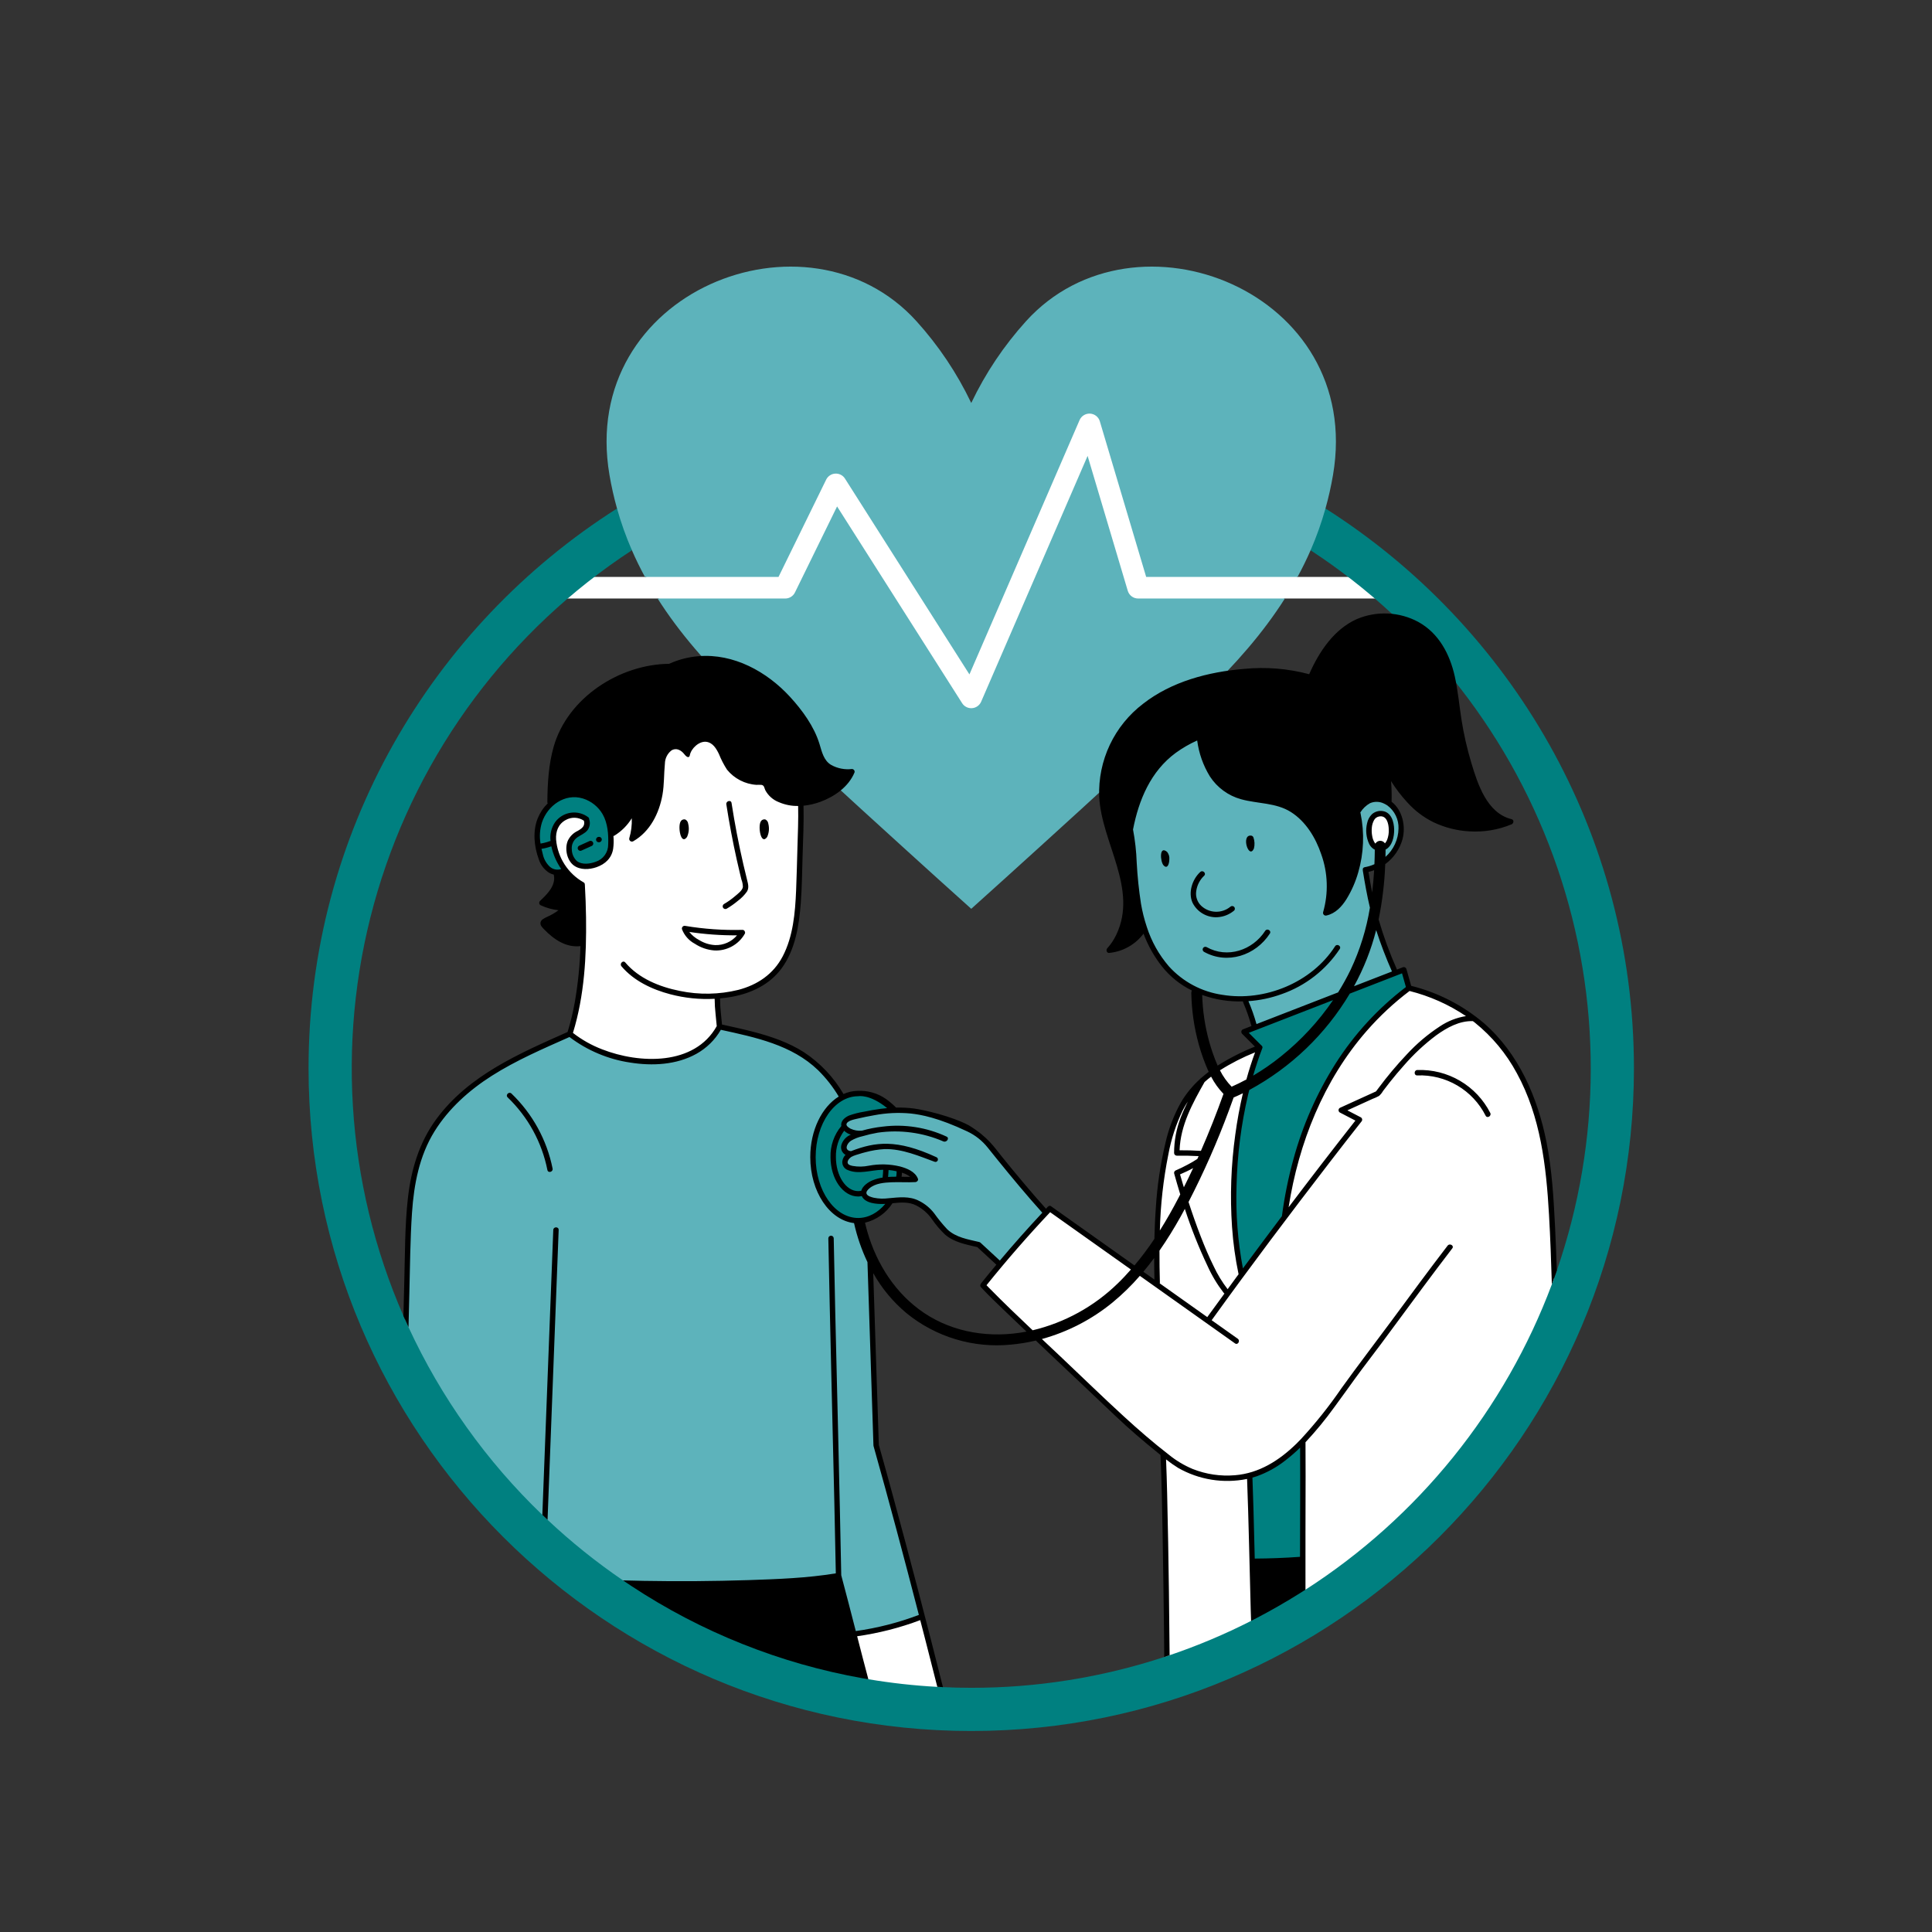
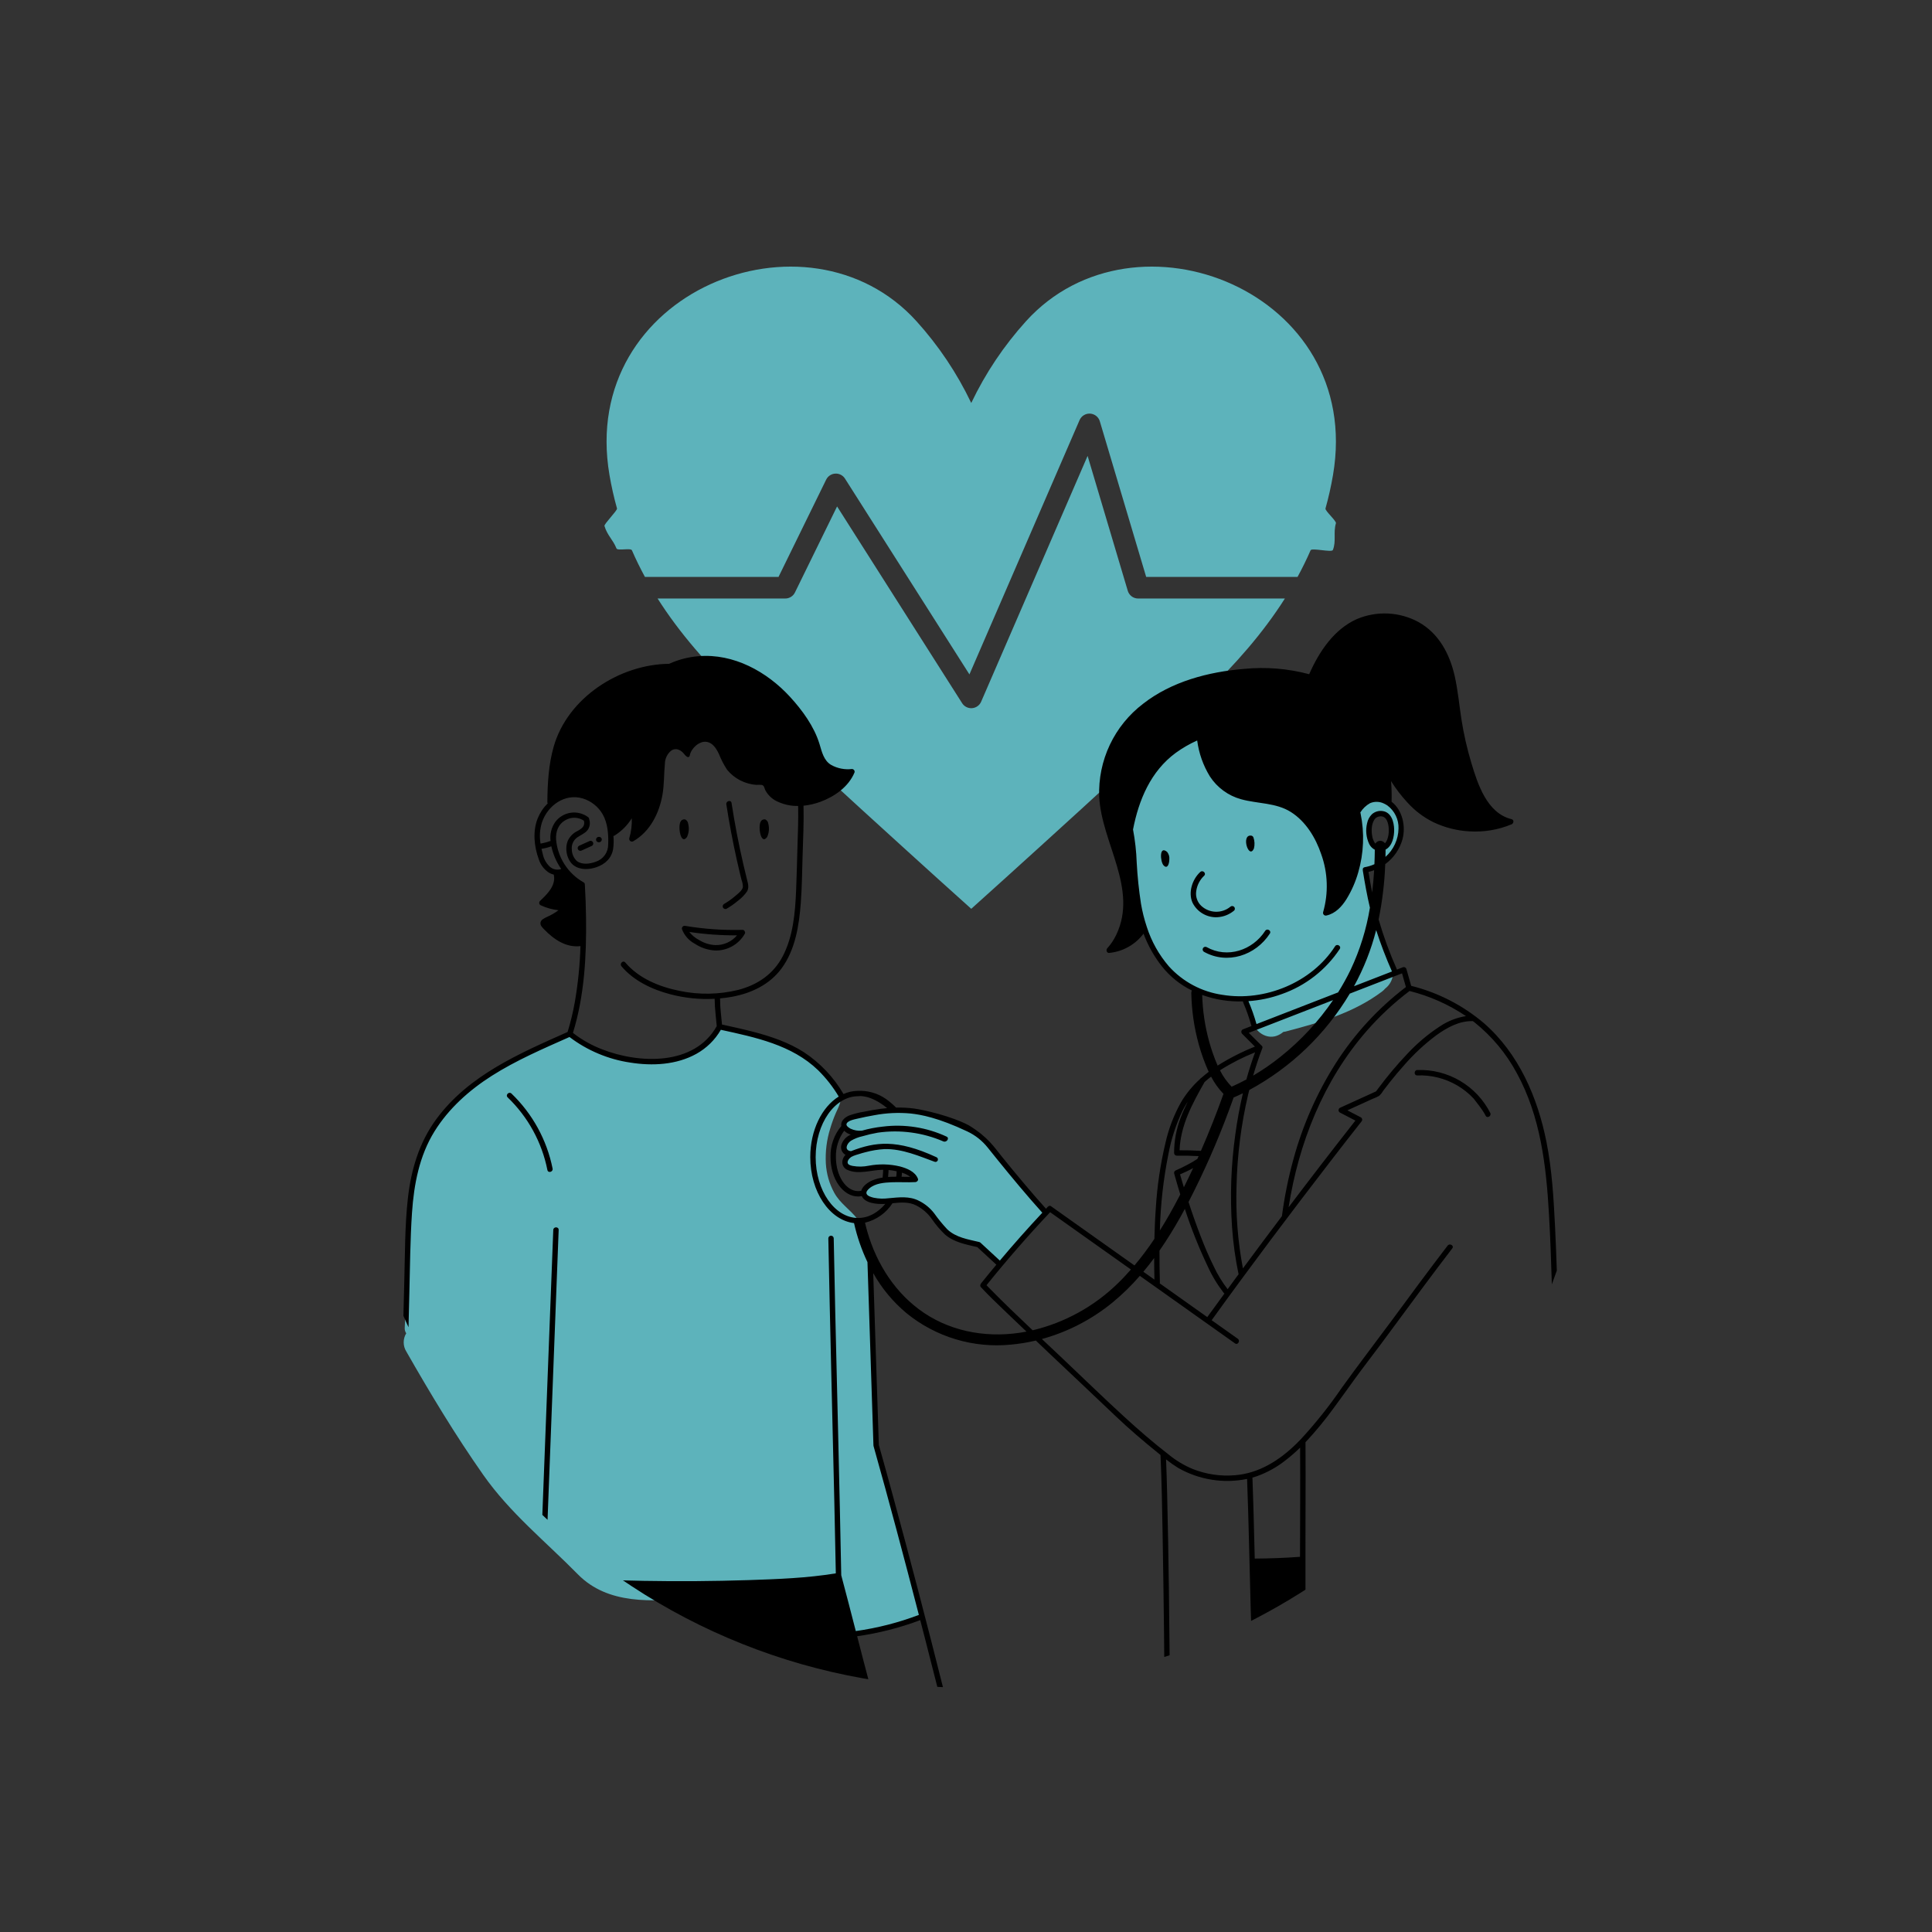
<svg xmlns="http://www.w3.org/2000/svg" width="1024" zoomAndPan="magnify" viewBox="0 0 768 768" height="1024" preserveAspectRatio="xMidYMid meet" version="1.0">
  <rect x="0" y="0" width="768" height="768" fill="#333333" stroke="none" />
  <defs>
    <clipPath id="8f8c33effd">
-       <path d="M 122 202 L 650 202 L 650 687.941 L 122 687.941 Z M 122 202 " clip-rule="nonzero" />
-     </clipPath>
+       </clipPath>
  </defs>
-   <path fill="#ffffff" d="M 376.82 283.789 C 363.848 277.832 356.383 258.703 349.227 247.25 C 343.836 238.617 338.941 229.746 334.008 220.91 C 332.996 223.062 332.129 225.078 331.461 226.508 C 329.418 230.883 328.125 234.992 324.316 238.266 C 314.293 246.875 295.84 246.441 283.422 245.406 C 281.574 246.254 279.633 246.656 277.598 246.613 L 273.891 246.113 C 273.594 246.016 273.309 245.898 273.02 245.789 C 271.352 245.332 269.805 244.613 268.383 243.637 L 267.574 243.293 C 267.262 243.059 267.016 242.867 266.75 242.664 C 266.598 242.57 266.441 242.488 266.289 242.391 C 264.465 241.223 262.961 239.73 261.777 237.918 L 220.59 237.918 C 220.309 237.918 220.031 237.887 219.754 237.832 C 219.48 237.777 219.211 237.695 218.953 237.586 C 218.695 237.477 218.449 237.344 218.215 237.188 C 217.98 237.031 217.766 236.852 217.566 236.652 C 217.371 236.453 217.191 236.238 217.039 236.004 C 216.883 235.77 216.75 235.523 216.645 235.266 C 216.535 235.004 216.457 234.738 216.402 234.461 C 216.348 234.184 216.32 233.906 216.32 233.625 C 216.32 233.344 216.348 233.066 216.402 232.793 C 216.457 232.516 216.535 232.25 216.645 231.988 C 216.75 231.73 216.883 231.484 217.039 231.25 C 217.191 231.016 217.371 230.797 217.566 230.602 C 217.766 230.402 217.98 230.223 218.215 230.066 C 218.449 229.91 218.695 229.777 218.953 229.668 C 219.211 229.559 219.48 229.477 219.754 229.422 C 220.031 229.363 220.309 229.336 220.59 229.336 L 256.906 229.336 C 256.656 228.312 256.523 227.273 256.508 226.223 C 256.492 225.168 256.598 224.129 256.816 223.098 C 257.035 222.07 257.367 221.078 257.812 220.125 C 258.258 219.168 258.801 218.277 259.445 217.445 C 261.93 214.234 266.125 211.559 270.398 211.949 C 273.43 212.074 276.285 212.852 278.961 214.281 C 279.938 214.824 280.836 215.473 281.66 216.227 C 282.766 216.535 283.801 216.996 284.77 217.609 C 289.016 217.992 293.266 218.043 297.52 217.758 C 298.82 217.652 302.816 216.508 305.262 216.152 C 306.016 214.766 307.035 213.148 307.375 212.43 C 308.91 209.227 310.617 206.117 312.492 203.098 C 318.977 192.512 329.641 177.414 344.051 186.004 C 350.203 189.672 351.902 197.348 355.031 203.297 C 358.527 209.941 362.73 216.227 366.707 222.59 L 379.922 243.75 C 380.445 244.586 380.992 245.598 381.566 246.703 C 386.664 234.816 390.375 222.207 396.02 210.582 C 400.488 201.383 405.258 192.461 408.957 182.914 C 412.051 174.922 415.211 167.199 422.18 161.805 C 428.105 157.223 436.09 155.859 441.906 161.805 C 443.668 163.695 444.848 165.898 445.445 168.41 C 453.426 176.973 457.188 191.762 460.203 201.785 C 461.469 205.984 462.551 210.234 463.461 214.527 C 463.867 216.359 464.227 218.203 464.547 220.059 C 464.762 220.637 464.91 221.102 465.031 221.512 C 467.934 221.414 471.816 220.465 474.262 220.41 C 478.18 220.32 481.637 220.641 485.266 220.059 C 486.391 219.016 487.664 218.203 489.086 217.617 C 490.211 216.266 491.535 215.145 493.051 214.25 C 493.441 214.027 493.844 213.82 494.258 213.637 C 496.719 212.031 499.418 211.199 502.355 211.137 C 504.203 211.141 505.98 211.496 507.691 212.203 C 509.398 212.91 510.906 213.918 512.219 215.223 C 513.516 216.535 514.516 218.047 515.223 219.754 C 515.93 221.461 516.289 223.238 516.305 225.082 C 516.305 226.543 516.062 227.957 515.582 229.336 L 551.582 229.336 C 551.863 229.332 552.145 229.359 552.422 229.414 C 552.699 229.465 552.969 229.547 553.23 229.656 C 553.492 229.762 553.742 229.895 553.977 230.051 C 554.211 230.207 554.43 230.383 554.629 230.582 C 554.832 230.781 555.012 231 555.168 231.234 C 555.324 231.469 555.457 231.719 555.566 231.977 C 555.676 232.238 555.758 232.508 555.812 232.785 C 555.867 233.062 555.895 233.344 555.895 233.625 C 555.895 233.91 555.867 234.188 555.812 234.465 C 555.758 234.742 555.676 235.012 555.566 235.273 C 555.457 235.535 555.324 235.781 555.168 236.016 C 555.012 236.254 554.832 236.469 554.629 236.668 C 554.43 236.867 554.211 237.047 553.977 237.203 C 553.742 237.359 553.492 237.492 553.23 237.598 C 552.969 237.703 552.699 237.785 552.422 237.84 C 552.145 237.895 551.863 237.918 551.582 237.918 L 510.477 237.918 C 509.199 239.816 507.59 241.363 505.641 242.562 C 504.516 243.223 503.316 243.699 502.047 243.996 C 501.938 244.035 501.844 244.082 501.734 244.121 L 501.727 244.066 C 501 244.234 500.27 244.355 499.527 244.449 C 498.406 245.188 497.203 245.766 495.926 246.184 C 485.891 249.469 474.422 248.613 464.012 249.5 C 455.324 250.242 446.871 246.91 441.941 239.406 C 436.633 231.316 436.453 220.133 433.824 211.008 C 432.992 208.117 432.105 205.09 431.121 202.055 C 430.949 202.469 430.789 202.898 430.609 203.301 C 426.867 211.664 422.367 219.648 418.527 227.961 C 410.707 244.898 406.812 263.336 395.902 278.785 C 391.188 285.461 384.137 287.152 376.82 283.789 Z M 312.883 311.777 C 312.453 310.645 311.793 309.672 310.906 308.852 C 310.016 308.035 308.992 307.457 307.832 307.121 C 303.023 305.93 298.555 306.91 295.184 302.195 C 293.223 299.457 293.168 296.008 290.781 293.305 C 286.637 288.609 280.719 287.746 275.102 290.152 C 269.379 292.602 261.867 295.316 258.91 301.316 C 255.559 308.125 258.156 319.477 250.574 323.387 C 249.379 323.238 248.242 323.43 247.168 323.969 C 246.453 324.383 245.797 324.875 245.195 325.441 C 244.594 326.008 244.066 326.637 243.609 327.324 C 243.152 328.016 242.781 328.746 242.492 329.52 C 242.203 330.293 242.008 331.09 241.902 331.91 C 241.82 333.574 241.562 335.207 241.129 336.812 C 240.688 337.648 240.18 338.438 239.598 339.184 C 238.812 340.223 237.961 341.203 237.051 342.133 C 237.051 342.133 236.262 342.809 236.258 342.855 C 236.219 342.879 236.18 342.898 236.145 342.922 C 235.535 342.363 234.863 341.898 234.121 341.527 C 233.727 340.473 233.398 339.395 233.137 338.297 C 232.969 337.715 232.879 337.121 232.863 336.516 C 232.801 335.664 232.82 334.812 232.922 333.961 C 232.906 334.344 232.953 334.191 233.059 333.512 C 233.164 333.102 233.289 332.699 233.434 332.305 C 233.82 331.562 234.156 330.801 234.438 330.016 C 234.574 329.473 234.645 328.926 234.652 328.371 C 234.66 327.812 234.605 327.262 234.488 326.719 C 234.371 326.176 234.191 325.652 233.953 325.152 C 233.711 324.648 233.418 324.18 233.07 323.746 C 232.723 323.312 232.332 322.922 231.895 322.578 C 231.457 322.234 230.984 321.945 230.48 321.711 C 229.977 321.473 229.453 321.301 228.91 321.184 C 228.363 321.07 227.812 321.02 227.258 321.035 C 222.695 321.043 219.715 324.918 219.055 329.094 C 218.406 333.062 218.738 336.945 220.055 340.746 C 221.242 344.059 223.098 347.977 226.145 349.973 C 226.965 351.793 228.156 353.32 229.723 354.559 C 230.254 358.137 230.34 361.727 229.984 365.324 C 229.945 365.992 230.047 366.641 230.293 367.262 C 230.535 367.887 230.898 368.43 231.379 368.895 L 231.309 369.523 C 231.277 370.73 231.598 371.836 232.27 372.84 C 231.652 385.148 229.832 397.281 226.809 409.23 C 226.688 409.652 226.707 410.074 226.859 410.488 C 227.012 410.902 227.273 411.23 227.641 411.473 C 227.832 411.98 228.145 412.398 228.578 412.723 C 231.977 415.285 235.664 417.32 239.645 418.828 C 243.625 420.336 247.738 421.25 251.984 421.578 C 255.129 422.117 258.297 422.281 261.484 422.07 C 264.668 421.855 267.785 421.273 270.836 420.324 C 276.82 418.363 283.934 414.574 285.742 408.047 C 285.754 408 285.773 407.957 285.785 407.91 C 285.883 407.543 285.875 407.18 285.77 406.816 C 285.312 403.148 285.047 399.461 284.938 395.766 C 285.219 395.738 285.508 395.73 285.789 395.699 C 298.559 396.691 311.789 387.207 314.312 374.672 C 317.254 367.469 317.359 359.82 317.688 351.98 C 318.168 340.625 318.141 329.258 318.121 317.895 C 318.133 317.523 318.109 317.156 318.055 316.793 C 318 316.426 317.91 316.07 317.785 315.723 C 317.664 315.375 317.512 315.039 317.328 314.719 C 317.141 314.398 316.93 314.098 316.688 313.82 C 316.449 313.539 316.184 313.281 315.898 313.051 C 315.609 312.82 315.305 312.617 314.977 312.441 C 314.652 312.266 314.312 312.125 313.961 312.012 C 313.609 311.898 313.25 311.82 312.883 311.777 Z M 368.227 649.613 C 368.07 648.789 367.918 647.965 367.758 647.145 C 367.543 646.043 367.543 644.426 366.488 643.809 C 366.48 643.652 366.441 643.504 366.367 643.367 C 366.293 643.227 366.191 643.113 366.062 643.023 C 365.938 642.93 365.797 642.871 365.641 642.844 C 365.488 642.82 365.336 642.828 365.184 642.871 C 363.48 643.512 361.77 644.191 360.055 644.848 C 359.758 644.727 359.465 644.738 359.176 644.875 C 353.766 647.316 347.664 647.379 342.062 649.203 C 341.77 649.191 341.48 649.199 341.188 649.16 C 341.059 649.137 340.934 649.141 340.805 649.176 C 340.68 649.211 340.57 649.27 340.473 649.355 C 340.371 649.441 340.297 649.543 340.246 649.66 C 340.195 649.781 340.172 649.906 340.176 650.035 C 339.934 650.297 339.848 650.605 339.914 650.957 C 341.051 657.352 342.594 663.645 344.535 669.844 C 344.594 670.039 344.699 670.203 344.852 670.332 C 345.008 670.465 345.188 670.543 345.391 670.566 C 345.684 671.012 346.086 671.324 346.59 671.5 C 347.09 671.992 347.68 672.328 348.359 672.504 C 354.785 674.156 361.305 674.742 367.922 674.262 C 368.59 674.203 369.219 674.016 369.809 673.695 C 370.34 673.684 370.867 673.688 371.398 673.66 C 371.734 673.652 372.051 673.562 372.344 673.398 C 372.637 673.23 372.871 673.004 373.055 672.723 C 373.242 672.809 373.438 672.84 373.645 672.812 C 373.848 672.789 374.031 672.707 374.191 672.578 C 374.352 672.445 374.465 672.281 374.527 672.082 C 374.594 671.887 374.602 671.688 374.551 671.484 C 372.441 664.195 370.332 656.902 368.227 649.613 Z M 542.133 330.191 C 542.031 330.699 541.898 331.199 541.75 331.695 C 541.637 332.105 541.562 332.52 541.531 332.941 C 541.5 333.363 541.508 333.785 541.559 334.207 C 541.609 334.629 541.703 335.039 541.836 335.441 C 541.965 335.848 542.137 336.23 542.344 336.602 C 542.555 336.969 542.797 337.316 543.074 337.637 C 543.352 337.957 543.656 338.25 543.988 338.508 C 544.324 338.77 544.68 338.996 545.059 339.188 C 545.438 339.375 545.832 339.527 546.238 339.641 C 546.648 339.754 547.066 339.824 547.488 339.855 C 547.91 339.887 548.332 339.875 548.754 339.82 C 549.172 339.77 549.586 339.676 549.988 339.543 C 550.391 339.406 550.773 339.234 551.141 339.027 C 551.512 338.816 551.855 338.57 552.176 338.293 C 552.496 338.016 552.785 337.711 553.043 337.375 C 553.305 337.039 553.527 336.68 553.715 336.301 C 553.906 335.922 554.055 335.527 554.164 335.117 C 554.934 332.555 555.211 329.938 554.996 327.27 C 554.973 326.422 554.797 325.605 554.473 324.82 C 554.148 324.039 553.695 323.336 553.109 322.719 C 552.504 322.121 551.809 321.656 551.02 321.332 C 550.23 321.004 549.41 320.84 548.559 320.836 C 545.332 320.98 541.797 323.68 542.121 327.27 C 542.184 328.207 542.191 329.145 542.152 330.082 C 542.145 330.121 542.141 330.156 542.133 330.191 Z M 617.738 512.375 C 618.043 495.488 616.906 478.699 614.328 462.012 C 613.883 455.906 612.66 449.965 610.664 444.18 C 610.641 444.125 610.609 444.082 610.586 444.027 C 606.02 426.523 596.918 410.117 580.23 401.742 C 580.035 401.645 579.836 401.59 579.641 401.512 C 579.559 401.441 579.48 401.371 579.391 401.309 C 577.852 400.266 576.246 399.344 574.574 398.539 L 573.328 397.824 C 572.75 397.492 572.18 397.137 571.578 396.852 C 571.23 396.688 570.871 396.547 570.508 396.426 C 570.172 396.129 569.82 395.863 569.441 395.629 C 568.617 395.188 567.758 394.848 566.855 394.609 C 565.234 394.098 563.598 393.633 561.945 393.211 C 561.438 393.09 560.93 393.09 560.422 393.207 C 559.887 393.121 559.359 393.148 558.84 393.297 C 558.316 393.449 557.852 393.699 557.445 394.059 C 555.277 395.855 553.188 397.742 551.156 399.684 C 539.328 404.895 531.453 421.254 526.621 432.734 C 525.395 435.055 524.184 437.383 523.031 439.742 C 521.211 443.465 519.516 447.25 518 451.109 C 516.531 454.379 515.566 457.793 515.109 461.352 C 514.781 462.332 514.453 463.312 514.16 464.301 C 513.141 467.617 512.375 470.996 511.871 474.43 C 510.633 465.293 502.402 461.293 495.215 462.535 C 495.223 462.441 495.223 462.344 495.227 462.246 C 496.242 447.875 499.469 434.02 504.902 420.676 C 505.055 420.359 505.141 420.027 505.156 419.68 C 505.172 419.332 505.121 418.992 504.996 418.664 C 504.875 418.336 504.691 418.047 504.453 417.793 C 504.211 417.539 503.93 417.348 503.605 417.207 C 503.055 416.746 502.422 416.535 501.703 416.578 C 497.793 416.883 494.484 418.797 491.109 420.645 C 488.074 422.246 485.164 424.043 482.371 426.043 C 479.406 428.184 476.801 430.703 474.562 433.602 C 473.688 434.77 472.875 435.98 472.125 437.238 C 469.875 440.371 468.027 443.727 466.586 447.309 C 465.148 450.891 464.156 454.59 463.613 458.41 C 460.098 467.93 460.461 478.793 459.812 488.762 C 459.77 489.293 459.859 489.797 460.086 490.281 C 459.699 496.996 459.645 503.723 459.922 510.461 C 455.469 507.543 451.016 504.625 446.562 501.707 C 443.676 499.816 440.73 497.527 437.625 495.625 C 437.004 495.105 436.402 494.562 435.77 494.051 C 432.98 491.609 430.039 489.375 426.941 487.344 C 424.699 485.59 422.367 483.965 419.941 482.473 C 419.918 482.312 419.871 482.16 419.797 482.02 C 419.688 481.871 419.574 481.727 419.461 481.582 C 419.195 481.316 418.879 481.133 418.516 481.031 L 417.945 480.953 C 417.684 480.961 417.43 481.012 417.188 481.109 C 416.797 481.191 416.465 481.379 416.195 481.68 L 416.035 481.855 C 415.578 482.07 415.195 482.371 414.879 482.762 C 414.656 483.059 414.488 483.383 414.379 483.738 L 393.074 507.879 C 393.02 507.965 392.969 508.059 392.922 508.152 C 392.621 508.383 392.375 508.664 392.191 509 C 392.129 509.121 392.078 509.254 392.023 509.383 L 392.004 509.422 C 391.965 509.504 391.895 509.684 391.895 509.68 C 391.895 509.676 391.816 509.855 391.785 509.941 L 391.777 509.961 L 391.77 509.988 L 391.766 510.004 L 391.766 510.012 C 391.738 510.16 391.707 510.438 391.688 510.59 C 391.684 510.609 391.684 510.633 391.684 510.656 C 391.688 510.758 391.715 510.898 391.727 510.969 C 391.734 511.031 391.746 511.188 391.77 511.285 L 391.777 511.316 L 391.785 511.332 C 391.816 511.418 391.891 511.586 391.895 511.59 C 391.898 511.605 391.965 511.77 392.004 511.855 L 392.02 511.883 L 392.027 511.895 L 392.031 511.902 L 392.035 511.906 L 392.059 511.934 C 392.539 513.027 393.203 513.988 394.059 514.816 C 394.719 515.492 395.379 516.16 396.062 516.809 C 397.465 518.184 399.012 519.371 400.699 520.375 C 405.496 525.73 410.551 530.824 415.871 535.664 C 416.316 536.066 416.809 536.395 417.352 536.652 C 418.301 537.543 419.258 538.414 420.234 539.27 C 423.219 541.992 426.227 544.691 429.285 547.34 C 429.512 547.527 429.75 547.703 430 547.863 C 434.102 551.984 438.203 556.102 442.309 560.223 C 442.852 560.77 443.469 561.211 444.164 561.547 C 446.043 563.508 447.91 565.48 449.836 567.398 C 452.129 569.684 454.098 571.863 456.957 572.742 C 458.531 574.121 460.145 575.457 461.801 576.758 C 462.207 577.07 462.637 577.344 463.094 577.57 C 463.176 604.508 463.258 631.445 463.34 658.383 C 463.363 666.355 473.578 667.742 477.141 662.551 C 477.719 662.504 478.289 662.402 478.848 662.234 C 494.48 657.684 507.605 648.887 520.461 639.145 C 532.758 629.828 547.395 620.887 557.406 609.008 C 562.195 603.324 565.75 596.938 571.184 591.746 C 576.336 586.816 582.004 582.457 586.516 576.891 C 591.477 570.773 593.457 563.246 598.441 557.195 C 601.43 553.547 604.109 549.688 606.488 545.617 C 607.43 544.926 608.156 544.055 608.676 543.008 L 614.891 530.879 C 616.738 527.273 618.938 523.621 619.652 519.59 C 619.914 518.305 619.875 517.027 619.539 515.758 C 619.203 514.492 618.602 513.363 617.738 512.375 Z M 617.738 512.375 " fill-opacity="1" fill-rule="nonzero" />
  <path fill="#5db3bb" d="M 452.418 237.918 L 510.762 237.918 C 502.02 251.699 490.961 264.234 478.328 276.395 C 457.18 296.746 435.469 316.527 413.746 336.266 C 404.551 344.625 395.328 352.957 386.086 361.266 C 376.832 352.969 367.613 344.633 358.422 336.266 C 336.699 316.523 314.988 296.746 293.84 276.395 C 281.207 264.234 270.152 251.699 261.406 237.918 L 312.148 237.918 C 312.969 237.918 313.727 237.699 314.422 237.266 C 315.117 236.832 315.645 236.25 316.004 235.516 L 332.754 201.316 L 382.461 279.527 C 382.855 280.148 383.375 280.633 384.02 280.988 C 384.66 281.34 385.352 281.516 386.082 281.516 C 386.195 281.516 386.309 281.512 386.422 281.504 C 387.215 281.441 387.934 281.18 388.578 280.719 C 389.227 280.254 389.707 279.66 390.023 278.93 L 432.34 181.227 L 448.305 234.852 C 448.438 235.293 448.637 235.703 448.902 236.082 C 449.164 236.461 449.484 236.789 449.852 237.066 C 450.223 237.344 450.629 237.555 451.066 237.699 C 451.508 237.844 451.957 237.918 452.418 237.918 Z M 245.062 218.016 C 245.48 219.043 250.75 217.73 251.191 218.742 C 252.762 222.367 254.504 225.887 256.371 229.336 L 309.473 229.336 L 328.414 190.664 C 328.758 189.965 329.25 189.402 329.898 188.973 C 330.547 188.547 331.258 188.309 332.031 188.266 C 332.809 188.223 333.539 188.379 334.23 188.734 C 334.922 189.09 335.477 189.594 335.891 190.25 L 385.363 268.09 L 429.148 166.996 C 429.324 166.594 429.555 166.223 429.844 165.891 C 430.133 165.559 430.465 165.277 430.84 165.047 C 431.215 164.816 431.613 164.648 432.043 164.539 C 432.469 164.434 432.902 164.395 433.344 164.418 C 433.781 164.445 434.207 164.535 434.617 164.695 C 435.031 164.852 435.406 165.066 435.754 165.34 C 436.098 165.613 436.395 165.934 436.641 166.297 C 436.887 166.664 437.074 167.055 437.199 167.477 L 455.621 229.332 L 515.797 229.332 C 517.668 225.887 519.406 222.367 520.98 218.742 C 521.438 217.688 529.402 219.703 529.836 218.633 C 531.246 215.145 529.934 211.672 531.051 208 C 531.32 207.109 526.648 203.031 526.902 202.129 C 528.129 197.746 529.125 193.309 529.891 188.824 C 542.344 115.984 451.223 79.832 407.871 127.672 C 399.031 137.453 391.77 148.293 386.086 160.188 C 380.398 148.293 373.137 137.453 364.301 127.672 C 320.945 79.832 229.828 115.984 242.277 188.824 C 243.043 193.309 244.043 197.746 245.27 202.129 C 245.484 202.902 240.055 208.316 240.285 209.078 C 241.445 212.934 243.582 214.367 245.062 218.016 Z M 542.637 345.621 C 542.449 345.695 542.262 345.766 542.074 345.84 C 544.281 358.781 547.953 371.297 553.098 383.379 C 553.453 384.195 553.668 385.051 553.738 385.938 C 553.812 386.828 553.738 387.703 553.52 388.566 C 553.301 389.434 552.949 390.238 552.461 390.984 C 551.973 391.73 551.379 392.379 550.676 392.926 C 550.277 393.398 549.828 393.82 549.336 394.191 C 538.043 402.664 524.449 406.547 510.977 410.07 C 510.699 410.129 510.422 410.172 510.141 410.203 C 509.312 410.922 508.375 411.457 507.332 411.805 C 503.398 413.078 499.242 410.309 498.094 406.559 C 497.629 405.035 497.129 403.523 496.574 402.027 C 496.32 401.332 496.047 400.645 495.773 399.961 C 495.691 399.781 495.297 398.855 495.234 398.719 C 494.953 398.078 494.738 397.41 494.59 396.727 C 492.438 396.879 490.285 396.852 488.137 396.641 C 485.984 396.434 483.867 396.043 481.785 395.477 C 479.703 394.906 477.68 394.168 475.723 393.254 C 473.762 392.344 471.895 391.273 470.117 390.047 C 461.949 384.367 458.043 376.207 453.766 367.527 C 453.254 366.5 453.023 365.414 453.078 364.27 C 452.492 363.508 452.102 362.66 451.902 361.719 C 448.586 347.035 445.43 331.254 451.273 316.773 C 455.656 305.914 464.777 293.062 476.773 290.312 C 481.203 289.297 484.449 292.285 484.922 296.52 C 487.004 315.055 507.125 310.449 518.773 319.688 C 521.719 322.145 524.297 324.938 526.516 328.066 C 528.73 331.191 530.512 334.555 531.855 338.145 C 533.086 337.582 534.375 337.328 535.723 337.379 C 536.328 334.859 536.793 332.316 537.121 329.746 C 537.332 328.008 537.797 326.336 538.512 324.734 C 539.223 323.137 540.156 321.676 541.305 320.355 C 541.855 319.734 542.48 319.199 543.18 318.75 C 543.875 318.301 544.621 317.949 545.41 317.703 C 546.203 317.457 547.012 317.32 547.844 317.293 C 548.672 317.27 549.488 317.355 550.297 317.551 C 551 317.746 551.664 318.043 552.285 318.438 C 552.902 318.832 553.449 319.305 553.93 319.863 C 554.406 320.418 554.793 321.031 555.09 321.703 C 555.387 322.375 555.578 323.074 555.668 323.805 L 555.672 323.805 C 557.902 327.059 557.027 331.453 555.922 334.961 C 555.41 336.789 554.543 338.426 553.316 339.871 C 552.676 340.574 551.934 341.145 551.09 341.582 C 550.348 341.891 549.637 342.262 548.957 342.695 C 548.574 343.016 548.137 343.203 547.641 343.262 C 547.527 343.418 547.398 343.559 547.254 343.684 C 546.938 343.973 546.574 344.164 546.16 344.262 Z M 543.969 326.676 L 545.504 336.508 C 546.309 336.766 547.137 336.938 547.977 337.023 C 548.5 337.07 548.969 337.262 549.371 337.598 C 549.582 337.473 549.781 337.332 549.961 337.172 C 550.789 336.27 551.375 335.227 551.711 334.051 C 551.949 333.32 552.148 332.574 552.324 331.828 C 552.488 331.168 552.613 330.504 552.699 329.828 C 552.836 329.164 552.84 328.496 552.711 327.828 C 552.582 327.16 552.336 326.543 551.965 325.973 C 551.898 325.848 551.852 325.715 551.82 325.578 C 551.559 325.227 551.426 324.832 551.43 324.395 C 551.426 324.234 551.402 324.082 551.367 323.926 C 551.051 324.109 550.711 324.199 550.344 324.199 C 549.98 324.195 549.641 324.102 549.328 323.918 C 549.035 323.734 548.723 323.605 548.387 323.527 C 548.051 323.449 547.715 323.426 547.371 323.461 C 547.031 323.496 546.703 323.582 546.391 323.723 C 546.074 323.863 545.793 324.051 545.543 324.285 C 544.812 324.949 544.289 325.746 543.969 326.676 Z M 365.574 639.441 C 365.418 638.801 365.246 638.168 365.09 637.527 C 364.754 635.59 364.273 633.688 363.656 631.82 C 358.918 612.93 353.668 594.18 348.379 575.434 C 347.055 560.34 348.719 545.184 347 530.133 C 346.219 522.574 346 515 346.344 507.406 C 346.625 503.945 346.309 500.535 345.395 497.184 C 344.406 494.176 342.523 491.555 341.852 488.461 C 341.969 487.742 341.926 487.031 341.73 486.328 C 341.535 485.625 341.199 484.996 340.73 484.441 C 337.867 480.75 334.004 478.414 331.668 474.219 C 329.66 470.555 328.535 466.637 328.285 462.469 C 328.043 457.734 328.625 453.105 330.031 448.582 C 330.652 446.473 331.402 444.414 332.277 442.398 C 333.301 440.066 334.676 437.848 334.012 435.195 C 333.086 431.48 329.141 427.641 326.434 425.113 C 323.172 422.09 319.578 419.531 315.656 417.434 C 306.984 412.762 297.215 410.066 287.625 408.039 C 286.996 407.902 286.367 407.906 285.742 408.047 C 283.934 414.574 276.82 418.363 270.836 420.324 C 267.785 421.273 264.668 421.855 261.484 422.07 C 258.297 422.281 255.129 422.117 251.984 421.578 C 247.738 421.25 243.625 420.336 239.645 418.828 C 235.664 417.32 231.977 415.285 228.578 412.723 C 228.145 412.398 227.828 411.98 227.641 411.473 C 227.285 411.234 227.027 410.918 226.871 410.516 L 226.863 410.52 C 226.453 410.82 226.09 411.172 225.777 411.57 C 225.434 411.617 225.09 411.664 224.75 411.707 C 224.297 411.844 223.879 412.047 223.492 412.32 C 223.156 412.559 222.801 412.758 222.422 412.922 C 221.906 413.109 221.387 413.289 220.883 413.496 C 220.184 413.754 219.512 414.059 218.859 414.414 C 218.516 414.621 218.184 414.852 217.867 415.102 C 205.898 419.527 194.969 425.781 185.09 433.859 C 181.086 436.914 177.695 440.543 174.914 444.738 C 170.641 450.973 166.703 457.699 165.473 465.207 C 164.418 469.641 163.766 474.129 163.512 478.68 C 162.988 484.035 162.723 489.422 162.461 494.848 L 160.883 527.832 C 160.84 528.625 161.039 529.352 161.48 530.012 C 161.148 530.559 160.895 531.141 160.723 531.754 C 160.551 532.371 160.469 533 160.473 533.641 C 160.477 534.281 160.566 534.906 160.742 535.52 C 160.922 536.137 161.18 536.715 161.52 537.258 C 171.055 553.957 181.027 570.523 192.086 586.27 C 202.777 601.484 216.773 612.668 229.695 625.801 C 241.746 638.051 259.262 636.555 275.141 635.426 C 284.934 634.734 294.703 633.703 304.477 632.82 C 309.07 632.406 315.184 631.027 319.707 632.387 C 325.844 634.234 325.48 640.242 327.133 645.41 C 327.363 646.203 327.723 646.938 328.207 647.609 C 328.691 648.281 329.273 648.855 329.953 649.328 C 330.637 649.797 331.375 650.145 332.176 650.359 C 332.973 650.578 333.785 650.656 334.613 650.594 C 334.75 650.809 334.906 651.012 335.074 651.203 C 336.059 650.641 337.113 650.281 338.234 650.125 C 338.305 650.109 338.379 650.09 338.449 650.074 C 338.531 650.059 338.613 650.051 338.699 650.035 L 338.762 650.02 C 343.742 648.355 349.004 647.887 354.09 646.664 C 354.305 646.293 354.613 646.043 355.016 645.906 C 358.723 644.605 362.336 643.09 366.07 641.957 C 365.945 641.605 365.809 641.254 365.672 640.902 C 365.719 640.41 365.688 639.926 365.57 639.441 Z M 414.219 480.398 C 414.133 480.363 414.047 480.332 413.957 480.309 C 413.805 479.777 413.492 479.367 413.02 479.082 C 412.66 478.863 412.348 478.652 412.051 478.445 C 406.777 471.676 401.371 465.012 395.832 458.453 C 393.469 455.66 391.09 452.859 388.578 450.203 C 387.105 449.707 385.707 449.055 384.383 448.242 C 382.746 447.406 381.066 446.664 379.344 446.016 C 375.461 444.609 371.508 443.414 367.492 442.438 C 364.082 441.48 360.613 440.859 357.082 440.574 C 357.004 440.57 356.938 440.555 356.863 440.547 C 356.961 440.598 357.059 440.648 357.156 440.699 C 356.602 440.746 356.047 440.812 355.492 440.871 C 354.094 441.02 352.699 441.188 351.324 441.375 C 348.445 441.758 345.582 442.223 342.734 442.789 C 340.309 443.27 337.801 443.797 336.074 445.715 C 335.961 445.832 335.859 445.961 335.777 446.102 C 335.691 446.242 335.621 446.387 335.57 446.543 C 335.52 446.699 335.484 446.855 335.469 447.02 C 335.453 447.184 335.457 447.344 335.477 447.508 C 335.496 447.668 335.535 447.824 335.594 447.98 C 335.648 448.133 335.723 448.277 335.812 448.414 C 335.902 448.551 336.004 448.676 336.121 448.789 C 336.238 448.902 336.367 449.004 336.508 449.086 C 337.766 449.684 339.09 450 340.48 450.043 C 340.09 450.293 339.695 450.547 339.328 450.828 C 338.195 451.664 337.18 452.621 336.277 453.699 C 336.051 453.922 335.859 454.176 335.707 454.457 C 335.555 454.738 335.449 455.039 335.387 455.352 C 335.328 455.668 335.316 455.984 335.355 456.301 C 335.391 456.621 335.473 456.926 335.605 457.219 C 335.922 457.832 336.414 458.238 337.074 458.434 C 336.961 458.805 336.848 459.176 336.727 459.543 C 336.648 459.691 336.562 459.836 336.473 459.977 C 336.32 460.156 336.152 460.324 335.973 460.48 C 335.695 460.75 335.508 461.074 335.41 461.449 C 335.309 461.824 335.312 462.195 335.422 462.566 C 335.523 462.93 335.711 463.246 335.977 463.512 C 336.242 463.777 336.559 463.965 336.918 464.066 C 337.527 464.246 338.145 464.391 338.77 464.5 C 339.316 464.93 339.938 465.129 340.633 465.105 C 341.594 465.047 342.547 464.918 343.492 464.715 C 345.098 464.66 346.688 464.145 348.297 463.941 C 350.289 463.707 352.289 463.648 354.293 463.773 C 355.992 463.879 357.668 464.125 359.328 464.504 L 359.348 464.512 C 359.391 464.531 359.434 464.551 359.477 464.57 C 360.16 464.926 360.82 465.32 361.461 465.75 C 361.566 465.836 361.672 465.922 361.777 466.016 C 362.059 466.262 362.328 466.516 362.586 466.785 C 362.816 467.027 363.023 467.289 363.25 467.535 C 363.348 467.68 363.449 467.82 363.547 467.965 C 363.699 468.191 363.812 468.438 363.941 468.676 C 363.98 468.891 364.023 469.105 364.078 469.312 C 362.426 469.145 360.77 469.016 359.109 468.988 C 358.625 468.98 358.137 468.984 357.652 468.992 C 353.715 469.016 349.883 469.672 346.16 470.965 C 345.754 471.09 345.387 471.281 345.055 471.547 C 344.723 471.812 344.453 472.129 344.246 472.496 C 344.035 472.863 343.902 473.258 343.844 473.68 C 343.789 474.098 343.809 474.516 343.914 474.926 C 344.09 475.488 344.391 475.977 344.82 476.383 C 345.25 476.793 345.75 477.07 346.32 477.219 C 346.848 477.465 347.398 477.578 347.98 477.559 C 348.449 477.75 348.934 477.82 349.438 477.766 C 350.789 477.645 352.215 477.449 353.652 477.27 C 356.469 476.793 359.293 476.75 362.121 477.141 C 363.883 477.562 365.527 478.262 367.055 479.238 C 368.582 480.215 369.91 481.414 371.031 482.84 C 373.605 485.812 374.922 489.492 378.395 491.664 C 381.602 493.441 385.035 494.285 388.703 494.203 C 390.777 496.629 393.008 498.902 395.391 501.027 C 395.699 501.305 396.059 501.488 396.465 501.574 C 396.875 501.664 397.273 501.645 397.672 501.516 C 398.109 501.586 398.531 501.527 398.938 501.344 C 399.34 501.16 399.66 500.883 399.898 500.508 C 401.992 497.285 404.375 494.293 407.051 491.535 C 408.371 490.172 409.758 488.875 411.195 487.633 C 412.746 486.449 414.008 485.016 414.988 483.332 C 415.125 483.086 415.211 482.82 415.246 482.539 C 415.281 482.262 415.262 481.984 415.191 481.711 C 415.121 481.438 415 481.188 414.832 480.961 C 414.664 480.734 414.461 480.547 414.219 480.398 Z M 414.219 480.398 " fill-opacity="1" fill-rule="nonzero" />
  <g clip-path="url(#8f8c33effd)">
    <path fill="#008080" d="M 518.324 577.066 C 517.66 590.621 517.449 604.184 517.695 617.762 C 517.691 618.043 517.637 618.316 517.523 618.578 C 517.414 618.84 517.258 619.07 517.059 619.27 C 516.859 619.469 516.629 619.625 516.367 619.734 C 516.105 619.844 515.832 619.902 515.551 619.906 C 510.234 619.941 504.926 620.18 499.625 620.621 C 499.223 620.609 498.852 620.496 498.516 620.277 C 498.176 620.062 497.918 619.773 497.738 619.414 C 497.562 619.051 497.488 618.672 497.52 618.27 C 497.551 617.871 497.684 617.508 497.918 617.18 C 497.926 615.621 497.934 614.059 497.926 612.5 C 497.105 604.219 496.809 595.918 497.031 587.598 C 497.031 587.574 497.043 587.562 497.047 587.539 C 497.051 587.07 497.195 586.648 497.48 586.273 C 497.77 585.902 498.137 585.652 498.59 585.527 C 500.629 585.152 502.609 584.578 504.531 583.805 C 506.555 582.801 508.465 581.617 510.262 580.246 C 511.574 579.219 512.82 578.113 514.051 576.992 C 514.07 576.715 514.141 576.449 514.266 576.199 C 514.387 575.945 514.555 575.73 514.762 575.543 C 514.969 575.355 515.207 575.215 515.469 575.121 C 515.73 575.027 516.004 574.988 516.281 574.996 C 516.441 574.906 516.613 574.855 516.797 574.852 C 516.984 574.844 517.156 574.879 517.324 574.961 C 517.488 575.043 517.625 575.156 517.734 575.309 C 517.844 575.457 517.91 575.621 517.934 575.805 C 518.223 576.176 518.352 576.598 518.324 577.066 Z M 242.441 336.949 C 242.441 336.922 242.441 336.895 242.445 336.867 C 242.469 336.625 242.48 336.379 242.48 336.141 C 242.961 329.211 241.02 321.371 234.492 317.812 C 233.641 317.367 232.754 317.02 231.824 316.77 C 230.898 316.516 229.957 316.367 228.996 316.32 C 228.039 316.273 227.086 316.328 226.137 316.488 C 225.191 316.648 224.273 316.906 223.383 317.266 C 220.398 318.34 216.848 319.938 215.828 323.195 C 215.023 324.445 214.48 325.801 214.199 327.258 C 213.938 327.629 213.746 328.027 213.621 328.461 C 213.375 329.711 213.352 330.969 213.551 332.227 C 213.574 332.461 213.629 332.688 213.656 332.922 C 213.629 333.82 213.738 334.703 213.984 335.566 L 213.988 335.578 C 214.383 338.453 214.934 342.25 217.152 344.414 C 217.188 344.543 217.242 344.66 217.316 344.77 C 218.113 345.699 219.109 346.305 220.297 346.586 C 221.055 346.785 221.785 346.719 222.492 346.387 C 223.141 346.062 223.535 345.547 223.684 344.84 C 223.75 344.551 223.715 344.273 223.574 344.012 C 223.523 343.938 223.465 343.871 223.395 343.809 C 223.332 343.375 223.152 342.996 222.852 342.676 C 222.652 342.465 222.461 342.25 222.27 342.031 L 222.191 341.934 C 222.133 341.855 222.074 341.773 222.02 341.691 C 221.711 341.246 221.434 340.781 221.188 340.297 C 221.09 340.102 220.996 339.906 220.906 339.707 C 220.801 339.473 220.785 339.441 220.867 339.617 C 220.812 339.484 220.758 339.348 220.711 339.211 C 220.535 338.734 220.383 338.246 220.25 337.754 C 220.055 336.988 219.902 336.215 219.793 335.43 C 219.852 331.844 220.016 327.129 223.492 325.109 C 225.262 324.25 227.121 323.969 229.062 324.262 C 229.902 324.289 230.684 324.516 231.406 324.945 C 232.129 325.375 232.703 325.953 233.125 326.68 C 233.23 326.906 233.316 327.141 233.383 327.383 L 233.383 327.387 C 233.379 327.449 233.34 327.984 233.344 328.016 C 233.336 328.059 233.328 328.102 233.32 328.145 C 233.246 328.277 233.184 328.414 233.102 328.543 C 233.02 328.672 232.938 328.797 232.848 328.914 C 232.828 328.941 232.832 328.934 232.824 328.949 C 232.801 328.969 232.781 328.988 232.766 329.012 C 232.305 329.52 231.801 329.98 231.254 330.395 C 230.875 330.695 230.527 331.027 230.203 331.387 C 229.227 332.102 228.402 332.965 227.727 333.973 C 227.211 334.789 226.867 335.672 226.703 336.625 C 226.539 337.578 226.566 338.527 226.781 339.469 C 226.684 340.309 226.863 341.09 227.324 341.801 C 227.621 342.254 228 342.617 228.469 342.887 C 228.727 343.418 229.133 343.773 229.691 343.961 C 230.352 344.184 231.031 344.289 231.727 344.273 C 232.398 344.316 233.07 344.293 233.742 344.203 C 237.141 344.082 240.742 342.336 242.246 339.445 C 242.562 338.859 242.598 338.258 242.344 337.645 C 242.387 337.41 242.41 337.18 242.434 336.949 Z M 526.902 202.129 C 525.309 207.805 523.332 213.34 520.98 218.742 C 523.82 220.602 526.621 222.52 529.383 224.492 C 532.145 226.469 534.863 228.5 537.543 230.586 C 540.219 232.676 542.852 234.816 545.441 237.012 C 548.031 239.207 550.574 241.457 553.07 243.758 C 555.566 246.062 558.012 248.414 560.41 250.816 C 562.809 253.219 565.156 255.672 567.457 258.172 C 569.754 260.672 571.996 263.215 574.188 265.809 C 576.379 268.402 578.52 271.039 580.602 273.723 C 582.684 276.402 584.711 279.125 586.68 281.891 C 588.648 284.656 590.562 287.461 592.414 290.305 C 594.27 293.148 596.062 296.031 597.797 298.949 C 599.531 301.867 601.207 304.82 602.82 307.809 C 604.43 310.797 605.98 313.816 607.469 316.867 C 608.957 319.922 610.379 323.004 611.738 326.113 C 613.098 329.223 614.395 332.363 615.625 335.527 C 616.855 338.691 618.02 341.879 619.117 345.09 C 620.215 348.305 621.246 351.539 622.211 354.793 C 623.176 358.047 624.07 361.324 624.902 364.613 C 625.73 367.906 626.488 371.215 627.184 374.539 C 627.875 377.863 628.496 381.199 629.051 384.551 C 629.605 387.898 630.09 391.258 630.504 394.629 C 630.918 398 631.262 401.375 631.539 404.758 C 631.812 408.145 632.02 411.531 632.152 414.926 C 632.289 418.316 632.352 421.711 632.348 425.105 C 632.344 428.5 632.266 431.895 632.121 435.285 C 631.973 438.68 631.758 442.066 631.473 445.449 C 631.188 448.832 630.828 452.207 630.402 455.574 C 629.977 458.945 629.48 462.301 628.918 465.648 C 628.352 469 627.719 472.332 627.016 475.656 C 626.312 478.977 625.543 482.281 624.703 485.57 C 623.863 488.859 622.957 492.133 621.98 495.383 C 621.004 498.637 619.965 501.867 618.855 505.074 C 618.219 506.91 617.562 508.738 616.887 510.555 C 614.562 516.746 612 522.836 609.191 528.828 C 606.379 534.816 603.336 540.68 600.059 546.426 C 596.777 552.168 593.273 557.773 589.547 563.238 C 585.816 568.699 581.875 574.008 577.723 579.156 C 573.57 584.301 569.215 589.277 564.664 594.074 C 560.109 598.875 555.375 603.484 550.453 607.902 C 545.531 612.32 540.441 616.535 535.18 620.547 C 529.922 624.559 524.512 628.355 518.945 631.934 C 518.57 632.176 514.816 625.062 514.434 625.301 C 514.098 625.512 510.855 625.09 510.516 625.301 C 504.875 628.848 507.793 626.738 501.859 629.828 C 501.441 630.043 499.508 631.676 499.094 631.891 C 498.809 632.039 497.609 644.191 497.324 644.336 C 486.855 649.664 476.062 654.211 464.938 657.984 C 464.234 658.223 463.52 658.445 462.809 658.68 C 450.43 662.746 437.805 665.805 424.938 667.863 C 412.066 669.918 399.117 670.941 386.086 670.93 C 382.312 670.93 378.566 670.832 374.836 670.664 C 374.09 670.629 373.344 670.598 372.598 670.559 C 363.398 670.055 354.258 669.043 345.176 667.516 C 344.402 667.383 342.301 662.238 341.531 662.102 C 308.109 656.16 284.68 648.598 257.352 630.598 C 256.223 629.855 248.75 628.98 247.637 628.223 C 237.02 620.977 227.027 612.953 217.66 604.152 C 216.969 603.5 216.273 602.852 215.59 602.191 C 204.477 591.523 194.449 579.918 185.508 567.375 C 176.562 554.836 168.859 541.574 162.391 527.59 C 161.703 526.098 161.027 524.594 160.367 523.082 C 158.93 519.785 157.562 516.461 156.27 513.105 C 154.977 509.746 153.758 506.363 152.613 502.953 C 151.469 499.547 150.398 496.113 149.406 492.656 C 148.41 489.199 147.492 485.723 146.652 482.227 C 145.809 478.727 145.047 475.215 144.359 471.684 C 143.672 468.152 143.062 464.609 142.527 461.051 C 141.996 457.496 141.543 453.93 141.168 450.352 C 140.793 446.773 140.496 443.191 140.277 439.602 C 140.059 436.012 139.918 432.418 139.859 428.82 C 139.797 425.223 139.816 421.629 139.91 418.031 C 140.008 414.438 140.184 410.848 140.438 407.258 C 140.691 403.672 141.027 400.09 141.438 396.516 C 141.848 392.945 142.34 389.383 142.906 385.828 C 143.473 382.277 144.117 378.738 144.84 375.215 C 145.562 371.691 146.363 368.188 147.238 364.699 C 148.117 361.211 149.07 357.742 150.098 354.297 C 151.125 350.852 152.23 347.43 153.41 344.031 C 154.586 340.633 155.84 337.262 157.164 333.918 C 158.492 330.574 159.891 327.262 161.363 323.98 C 162.836 320.699 164.379 317.449 165.992 314.234 C 167.605 311.023 169.289 307.844 171.043 304.703 C 172.797 301.562 174.617 298.465 176.508 295.402 C 178.398 292.344 180.352 289.324 182.375 286.352 C 184.398 283.375 186.484 280.445 188.633 277.562 C 190.785 274.68 192.996 271.844 195.27 269.059 C 197.547 266.273 199.879 263.539 202.273 260.855 C 204.668 258.168 207.121 255.539 209.629 252.965 C 212.141 250.387 214.707 247.867 217.324 245.402 C 219.945 242.938 222.621 240.535 225.344 238.188 C 228.07 235.84 230.848 233.555 233.672 231.332 C 236.5 229.105 239.375 226.945 242.293 224.844 C 245.215 222.746 248.18 220.711 251.191 218.742 C 248.836 213.344 246.863 207.805 245.27 202.133 C 171.629 248.895 122.656 331.164 122.656 424.668 C 122.656 569.922 240.828 688.098 386.086 688.098 C 531.34 688.098 649.516 569.922 649.516 424.668 C 649.516 331.164 600.539 248.895 526.902 202.129 Z M 491 478.926 C 490.828 487.477 491.609 495.938 493.336 504.316 C 493.574 505.453 495.062 505.219 495.367 504.312 C 495.398 504.277 495.43 504.242 495.461 504.203 C 495.785 503.645 496.129 503.098 496.461 502.543 C 501.027 496.234 505.801 490.086 510.785 484.098 C 510.895 483.965 510.969 483.816 511.008 483.648 C 511.051 483.484 511.055 483.316 511.02 483.148 C 510.984 482.98 510.914 482.828 510.812 482.691 C 510.707 482.555 510.578 482.449 510.426 482.367 C 510.727 481.891 510.891 481.367 510.922 480.801 C 511.445 471.609 514.406 462.84 517.469 454.23 C 519.555 448.371 521.594 442.406 524.043 436.648 C 525.309 434.934 526.441 433.137 527.445 431.258 C 528.883 428.621 530.207 425.918 531.734 423.336 C 532.238 422.543 532.758 421.754 533.262 420.961 C 533.551 420.535 533.82 420.094 534.133 419.684 C 534.148 419.66 534.148 419.625 534.164 419.602 C 536.742 416.297 539.309 412.984 541.906 409.695 C 543.48 408.316 545.012 406.895 546.523 405.453 C 546.633 405.387 546.723 405.305 546.832 405.242 C 547.176 405.043 547.438 404.766 547.613 404.406 C 549.102 402.965 550.57 401.504 552.016 400.023 C 552.117 399.996 552.215 399.957 552.309 399.91 C 554.23 398.566 555.992 397.039 557.594 395.32 C 558.508 394.328 559.656 393.246 559.629 391.801 C 559.57 391.082 559.461 390.375 559.293 389.676 C 559.188 389.074 559.082 388.473 558.977 387.867 C 558.898 387.555 558.75 387.277 558.535 387.035 C 558.32 386.793 558.059 386.617 557.754 386.508 C 557.344 386.129 556.855 385.926 556.297 385.895 L 556.246 385.895 C 555.641 385.836 555.125 386.027 554.707 386.477 C 550.906 388.34 547.023 390.008 543.051 391.477 C 541.164 392.168 539.273 392.824 537.387 393.496 C 537.039 393.387 536.691 393.391 536.344 393.508 C 534.789 394.141 533.273 394.848 531.77 395.59 C 530.469 395.969 529.203 396.438 527.969 396.996 L 522.848 399.172 C 520.621 400.121 518.391 401.07 516.16 402.02 C 510.453 404.133 504.73 406.191 498.961 408.125 C 498.504 408.277 498.145 408.559 497.887 408.965 C 497.609 408.996 497.355 409.082 497.113 409.219 C 496.824 409.406 496.586 409.648 496.406 409.945 C 496.266 409.996 496.145 410.078 496.043 410.188 C 495.945 410.289 495.871 410.406 495.816 410.535 C 495.762 410.668 495.734 410.805 495.734 410.945 C 495.734 411.09 495.762 411.223 495.816 411.355 C 495.871 411.488 495.945 411.602 496.043 411.703 C 496.121 411.777 496.199 411.848 496.277 411.918 C 496.383 412.223 496.555 412.484 496.797 412.699 C 497.035 412.918 497.312 413.066 497.625 413.141 L 497.629 413.141 L 499.008 414.391 C 499.688 415.051 500.41 415.664 501.172 416.23 C 501.176 416.234 501.184 416.238 501.184 416.246 C 497.871 423.715 495.898 431.633 494.035 439.582 C 493.973 439.844 493.941 440.109 493.938 440.383 C 493.91 440.461 493.875 440.527 493.852 440.613 C 492.281 447.336 491.41 454.148 491.234 461.051 C 490.934 463.383 490.711 465.727 490.598 468.074 C 490.496 470.16 490.473 472.25 490.527 474.344 C 490.48 475.891 490.637 477.418 491 478.926 Z M 359.328 464.504 C 357.668 464.125 355.992 463.879 354.293 463.773 C 352.289 463.648 350.289 463.707 348.297 463.941 C 346.688 464.145 345.098 464.66 343.492 464.715 C 342.547 464.918 341.594 465.047 340.629 465.105 C 339.938 465.129 339.316 464.93 338.77 464.5 C 338.145 464.391 337.527 464.246 336.918 464.066 C 336.559 463.965 336.242 463.777 335.977 463.512 C 335.707 463.246 335.523 462.93 335.422 462.566 C 335.312 462.195 335.309 461.824 335.41 461.449 C 335.508 461.074 335.695 460.75 335.973 460.48 C 336.152 460.324 336.32 460.156 336.469 459.977 C 336.562 459.836 336.648 459.691 336.727 459.543 C 336.848 459.176 336.961 458.805 337.074 458.434 C 336.414 458.238 335.922 457.832 335.605 457.219 C 335.473 456.926 335.391 456.621 335.352 456.301 C 335.316 455.984 335.328 455.668 335.387 455.352 C 335.449 455.039 335.555 454.738 335.707 454.457 C 335.859 454.176 336.051 453.922 336.277 453.695 C 337.18 452.621 338.195 451.664 339.324 450.828 C 339.695 450.547 340.09 450.293 340.48 450.043 C 339.09 450 337.766 449.684 336.508 449.086 C 336.367 449.004 336.238 448.902 336.121 448.789 C 336.004 448.676 335.902 448.551 335.812 448.414 C 335.723 448.277 335.648 448.133 335.594 447.98 C 335.535 447.824 335.496 447.668 335.477 447.508 C 335.457 447.344 335.453 447.184 335.469 447.02 C 335.484 446.855 335.52 446.699 335.57 446.543 C 335.621 446.387 335.691 446.242 335.773 446.102 C 335.859 445.961 335.961 445.832 336.074 445.715 C 337.801 443.797 340.309 443.27 342.734 442.789 C 345.582 442.223 348.445 441.758 351.324 441.371 C 352.699 441.188 354.094 441.02 355.492 440.871 C 355.469 440.465 355.375 440.074 355.215 439.699 C 354.453 439.316 353.676 438.957 352.902 438.594 C 352.938 438.488 352.945 438.383 352.922 438.277 C 352.719 437.371 351.621 436.902 350.871 436.52 C 349.945 436.055 348.988 435.668 348 435.355 C 347.027 435.039 346.043 434.781 345.055 434.539 C 344.156 434.141 343.25 434.121 342.336 434.477 C 342.238 434.535 342.164 434.617 342.113 434.723 C 340.391 434.75 338.711 435.047 337.082 435.617 C 335.453 436.184 333.953 436.992 332.586 438.043 C 326.797 442.137 324.344 450.66 323.602 457.371 C 323.391 459.207 323.344 461.047 323.465 462.891 C 323.59 464.734 323.879 466.551 324.332 468.34 C 324.785 470.133 325.398 471.867 326.172 473.547 C 326.941 475.227 327.859 476.82 328.922 478.336 C 333.098 484.043 341.117 487.328 347.562 483.203 C 349.98 481.625 352.012 479.648 353.656 477.27 C 352.215 477.449 350.793 477.645 349.438 477.766 C 348.934 477.82 348.449 477.75 347.98 477.559 C 347.402 477.578 346.848 477.465 346.32 477.219 C 345.75 477.07 345.25 476.793 344.82 476.383 C 344.391 475.977 344.09 475.492 343.914 474.926 C 343.812 474.516 343.789 474.098 343.848 473.68 C 343.902 473.258 344.035 472.867 344.246 472.496 C 344.457 472.129 344.727 471.812 345.055 471.547 C 345.387 471.281 345.754 471.09 346.16 470.965 C 349.883 469.672 353.715 469.016 357.652 468.992 C 357.992 467.906 358.273 466.805 358.496 465.691 C 358.824 465.328 359.109 464.938 359.348 464.512 Z M 359.328 464.504 " fill-opacity="1" fill-rule="nonzero" />
  </g>
-   <path fill="#000000" d="M 234.219 334.387 C 234.406 334.277 234.609 334.227 234.828 334.242 C 235.047 334.254 235.242 334.328 235.414 334.461 C 235.586 334.594 235.707 334.766 235.777 334.973 C 235.848 335.18 235.852 335.387 235.793 335.598 C 235.719 335.879 235.555 336.094 235.301 336.238 L 231.254 338.066 C 231.066 338.176 230.863 338.227 230.645 338.211 C 230.426 338.199 230.23 338.125 230.059 337.992 C 229.887 337.859 229.766 337.688 229.695 337.48 C 229.625 337.273 229.621 337.066 229.68 336.855 C 229.754 336.574 229.918 336.359 230.172 336.215 Z M 498.453 337.301 C 498.824 335.809 498.758 334.336 498.262 332.883 C 498.18 332.672 498.047 332.504 497.867 332.371 C 497.684 332.238 497.48 332.168 497.254 332.156 C 493.242 331.859 496.445 341.812 498.453 337.301 Z M 618.855 505.074 C 618.219 506.91 617.562 508.738 616.887 510.555 C 616.602 501.316 616.281 492.082 615.754 482.855 C 614.652 463.539 612.422 443.887 602.98 426.633 C 598.75 418.781 593.164 412.059 586.223 406.461 C 585.988 406.273 585.738 406.105 585.5 405.922 C 580.164 405.719 575.172 408.5 570.961 411.527 C 566.234 415.066 561.938 419.07 558.07 423.539 C 556.148 425.684 554.293 427.891 552.504 430.152 C 551.582 431.309 550.68 432.48 549.789 433.664 C 549.359 434.41 548.828 435.07 548.188 435.645 C 547.352 436.105 546.484 436.5 545.59 436.828 L 540.727 439.043 L 535.602 441.379 L 540.961 444.164 C 541.105 444.25 541.219 444.359 541.309 444.5 C 541.398 444.637 541.453 444.789 541.477 444.953 C 541.496 445.117 541.48 445.277 541.43 445.434 C 541.379 445.59 541.293 445.727 541.18 445.848 C 536.953 451.203 532.762 456.582 528.605 461.992 C 512.656 482.699 496.926 503.594 481.652 524.805 L 492.027 532.168 C 493.145 532.961 492.07 534.82 490.945 534.02 L 481.75 527.496 L 453.105 507.168 C 449.781 511.008 446.16 514.543 442.238 517.77 C 438.117 521.141 433.695 524.051 428.965 526.496 C 424.234 528.941 419.305 530.871 414.172 532.281 C 416.703 534.66 419.23 537.043 421.754 539.426 C 430.082 547.301 438.305 555.309 446.754 563.055 C 452.523 568.344 458.473 573.508 464.672 578.293 C 467.551 580.633 470.699 582.52 474.121 583.949 C 479.52 586.07 485.113 586.898 490.898 586.43 C 500.52 585.652 508.504 580.551 515.281 573.957 C 515.898 573.352 516.5 572.73 517.102 572.109 C 517.121 572.086 517.141 572.062 517.164 572.043 C 523.027 565.688 528.398 558.941 533.281 551.809 C 539.707 542.859 546.43 534.129 552.973 525.27 C 560.414 515.191 567.824 505.094 575.449 495.16 C 576.281 494.078 578.145 495.148 577.305 496.242 C 575.293 498.859 573.293 501.488 571.309 504.129 C 563.801 514.102 556.461 524.199 549.004 534.203 C 545.582 538.793 542.07 543.312 538.703 547.938 C 535.945 551.723 533.254 555.555 530.465 559.312 C 526.922 564.223 523.086 568.887 518.957 573.312 C 518.988 577.828 519 582.344 518.996 586.859 C 518.992 601.883 518.895 616.906 518.945 631.93 C 518.234 632.391 517.512 632.832 516.793 633.285 C 511.152 636.832 505.359 640.156 499.422 643.25 C 499.008 643.465 498.594 643.68 498.176 643.895 C 497.891 644.043 497.609 644.191 497.324 644.336 C 497.281 642.902 497.223 641.473 497.184 640.043 C 496.688 622.664 496.398 605.273 495.734 587.902 C 493.414 588.375 491.066 588.637 488.695 588.688 C 486.328 588.738 483.973 588.574 481.629 588.199 C 479.289 587.824 477 587.242 474.766 586.457 C 472.527 585.668 470.383 584.688 468.324 583.512 C 466.656 582.48 465.055 581.352 463.527 580.129 C 463.715 584.633 463.844 589.137 463.957 593.641 C 464.277 606.574 464.48 619.512 464.66 632.453 C 464.773 640.961 464.867 649.473 464.938 657.984 C 464.23 658.223 463.52 658.445 462.809 658.676 C 462.777 655.359 462.746 652.047 462.715 648.73 C 462.57 635.789 462.383 622.852 462.156 609.914 C 461.961 599.398 461.797 588.875 461.312 578.367 C 460.992 578.109 460.668 577.848 460.352 577.59 C 454.559 572.914 448.848 568.059 443.461 562.918 C 434.57 554.43 425.598 546.023 416.676 537.57 C 415.035 536.016 413.406 534.445 411.766 532.891 C 408.504 533.66 405.203 534.199 401.867 534.504 C 398.172 534.871 394.477 534.875 390.781 534.52 C 387.086 534.16 383.457 533.449 379.902 532.379 C 376.348 531.312 372.926 529.91 369.645 528.172 C 366.363 526.434 363.285 524.395 360.402 522.051 C 355.004 517.543 350.578 512.223 347.121 506.094 C 347.234 509.625 347.352 513.156 347.465 516.688 C 348.094 535.918 348.719 555.148 349.348 574.379 C 351.277 581.223 353.172 588.074 355.035 594.938 C 361.887 620.113 368.488 645.355 374.836 670.664 C 374.09 670.629 373.344 670.598 372.598 670.555 C 370.984 664.191 369.363 657.824 367.73 651.465 C 367.09 648.984 366.445 646.508 365.805 644.027 C 357.68 647.082 349.32 649.215 340.727 650.434 C 342.195 656.129 343.66 661.828 345.176 667.512 C 344.402 667.383 343.625 667.266 342.855 667.129 C 326.457 664.207 310.527 659.66 295.059 653.484 C 279.59 647.312 264.902 639.641 251 630.469 C 249.875 629.727 248.75 628.98 247.637 628.223 C 250.395 628.305 253.152 628.371 255.91 628.418 C 269.746 628.664 283.582 628.562 297.422 628.121 C 309.016 627.734 320.781 627.32 332.25 625.43 C 332.07 615.93 331.875 606.43 331.656 596.93 C 331.266 579.438 330.852 561.949 330.414 544.461 C 329.996 527.059 329.617 509.652 329.273 492.246 C 329.281 491.957 329.391 491.711 329.598 491.508 C 329.809 491.309 330.055 491.207 330.348 491.207 C 330.637 491.207 330.883 491.309 331.094 491.508 C 331.301 491.711 331.41 491.957 331.418 492.246 C 331.602 502.051 331.805 511.855 332.027 521.656 C 332.422 539.148 332.836 556.637 333.273 574.125 C 333.688 591.477 334.066 608.832 334.41 626.191 C 336.379 633.574 338.285 640.973 340.191 648.375 C 348.789 647.168 357.148 645.027 365.266 641.949 C 359.465 619.523 353.531 597.125 347.246 574.828 C 347.234 574.77 347.23 574.711 347.23 574.648 C 347.223 574.613 347.215 574.578 347.207 574.543 C 347.027 569.008 346.848 563.473 346.664 557.938 C 346.055 539.199 345.441 520.461 344.832 501.723 C 342.473 496.75 340.691 491.578 339.492 486.203 C 329.758 485.047 322.094 473.727 322.094 459.965 C 322.094 449.246 326.75 440.008 333.41 435.898 C 331.129 432.062 328.398 428.578 325.223 425.441 C 314.773 415.336 300.273 412.367 286.547 409.359 C 285.391 411.359 283.988 413.168 282.34 414.789 C 280.695 416.41 278.859 417.781 276.844 418.906 C 268.902 423.324 259.285 423.797 250.48 422.383 C 246.102 421.73 241.871 420.543 237.793 418.82 C 233.711 417.102 229.906 414.902 226.379 412.227 C 215.867 416.906 205.227 421.465 195.492 427.652 C 186.512 433.363 178.375 440.633 172.723 449.73 C 166.688 459.453 164.547 470.789 163.777 482.055 C 163.043 492.762 163.012 503.543 162.719 514.273 C 162.598 518.711 162.504 523.152 162.391 527.59 C 161.699 526.098 161.027 524.594 160.367 523.082 C 160.48 518.586 160.574 514.09 160.703 509.594 C 161.02 498.559 160.902 487.414 162.129 476.438 C 163.391 465.105 166.59 454.199 173.402 444.922 C 186.258 427.422 206.402 418.801 225.625 410.23 C 226.828 406.328 227.785 402.363 228.496 398.344 C 229.773 390.98 230.523 383.562 230.738 376.094 C 225.02 376.77 220.168 373.43 216.332 369.469 C 215.586 368.699 214.598 367.801 214.883 366.613 C 215.148 365.516 216.383 365.027 217.301 364.555 C 218.977 363.824 220.547 362.914 222.016 361.828 C 219.523 361.559 217.145 360.891 214.875 359.828 C 214.73 359.746 214.613 359.633 214.523 359.496 C 214.434 359.355 214.375 359.203 214.355 359.039 C 214.336 358.875 214.352 358.715 214.402 358.559 C 214.457 358.398 214.539 358.262 214.656 358.145 C 217.52 355.441 221.078 352.027 220.137 347.68 C 219.48 347.523 218.863 347.273 218.277 346.938 C 217.297 346.309 216.449 345.527 215.742 344.598 C 215.035 343.672 214.508 342.648 214.16 341.535 C 212.293 336.484 211.703 330.383 213.75 325.312 C 214.668 323.051 215.992 321.062 217.727 319.344 C 217.629 319.18 217.578 319.004 217.582 318.812 C 217.652 311.422 218.062 303.926 220.105 296.781 C 225.672 277.363 246.234 264.078 265.996 263.871 C 269.707 262.188 273.598 261.18 277.66 260.848 C 291.641 259.691 304.844 266.969 314.074 277.035 C 318.934 282.332 323.625 288.773 325.754 295.715 C 326.699 298.797 327.418 302.336 330.422 304.082 C 331.676 304.777 333.004 305.262 334.41 305.535 C 335.816 305.812 337.234 305.863 338.656 305.691 C 338.824 305.691 338.98 305.73 339.133 305.805 C 339.281 305.879 339.406 305.98 339.508 306.117 C 339.609 306.25 339.676 306.398 339.707 306.562 C 339.742 306.727 339.734 306.887 339.691 307.051 C 337.312 312.777 331.789 316.629 326.133 318.723 C 323.961 319.527 321.723 320.047 319.414 320.277 C 319.578 326.945 319.238 333.617 319.039 340.281 C 318.855 346.434 318.793 352.602 318.34 358.742 C 317.676 367.777 316.172 377.539 310.645 385.008 C 305.918 391.398 298.691 394.805 291.02 396.234 C 289.441 396.527 287.84 396.727 286.238 396.875 C 286.242 398.973 286.359 401.062 286.598 403.148 C 286.715 404.523 286.855 405.895 287.004 407.266 C 291.219 408.191 295.438 409.113 299.617 410.203 C 306.582 412.027 313.512 414.383 319.609 418.293 C 322.824 420.422 325.762 422.887 328.41 425.691 C 331.062 428.492 333.363 431.559 335.309 434.891 C 337.074 434.094 338.93 433.676 340.867 433.633 C 342.891 433.527 344.875 433.754 346.824 434.309 C 348.773 434.867 350.578 435.727 352.238 436.891 C 353.656 437.914 354.98 439.047 356.215 440.289 C 358.656 440.223 361.086 440.352 363.504 440.68 C 367.328 441.207 378.078 443.641 385.121 447.332 C 392.777 452.055 395.07 455.836 398.266 459.781 C 403.965 466.812 409.746 473.77 415.797 480.496 C 416.047 480.23 416.293 479.957 416.543 479.691 C 416.656 479.613 416.773 479.531 416.891 479.449 C 416.902 479.445 416.918 479.434 416.93 479.426 C 417.254 479.27 417.559 479.301 417.844 479.527 C 420.906 481.699 423.973 483.875 427.035 486.051 L 450.973 503.035 C 453.812 499.66 456.449 496.133 458.891 492.461 C 458.992 488.34 459.16 484.223 459.461 480.113 C 460 471.414 461.273 462.82 463.281 454.34 C 464.57 448.625 466.645 443.211 469.508 438.102 C 471.562 434.664 474.078 431.602 477.055 428.918 L 477.059 428.91 C 477.168 428.711 477.328 428.57 477.535 428.484 C 478.48 427.645 479.465 426.844 480.473 426.078 C 478.914 422.605 477.617 419.035 476.582 415.371 C 474.703 408.637 473.699 401.773 473.562 394.781 C 473.547 394.414 473.621 394.066 473.789 393.742 C 469.094 391.426 465.113 388.215 461.852 384.117 C 458.754 380.168 456.328 375.844 454.57 371.145 C 453.762 372.223 452.848 373.207 451.832 374.094 C 450.816 374.984 449.723 375.758 448.543 376.414 C 447.367 377.074 446.137 377.605 444.848 378.008 C 443.559 378.41 442.246 378.672 440.902 378.801 C 439.918 378.879 439.57 377.602 440.145 376.969 C 441.605 375.348 442.805 373.551 443.742 371.574 C 452.484 353.27 437.848 334.965 436.953 316.707 C 436.883 314.938 436.922 313.168 437.066 311.398 C 437.211 309.633 437.461 307.879 437.816 306.145 C 438.172 304.406 438.629 302.695 439.191 301.016 C 439.75 299.332 440.41 297.688 441.168 296.086 C 441.926 294.484 442.777 292.93 443.719 291.43 C 444.664 289.93 445.695 288.488 446.812 287.113 C 447.93 285.734 449.125 284.43 450.398 283.195 C 451.672 281.961 453.016 280.809 454.426 279.738 C 465.719 270.918 480.379 267.066 494.461 265.902 C 503.242 265.039 511.898 265.742 520.422 268.008 C 524.289 259.176 530.273 250.129 539.344 246.105 C 541.297 245.273 543.32 244.672 545.41 244.297 C 547.5 243.922 549.609 243.785 551.73 243.883 C 553.852 243.984 555.934 244.32 557.98 244.887 C 560.027 245.457 561.984 246.246 563.852 247.258 C 571.977 251.766 576.305 260.012 578.281 268.809 C 579.551 274.449 580.055 280.219 580.941 285.926 C 581.859 291.812 583.172 297.609 584.891 303.312 C 587.43 311.742 591.125 323.262 600.848 325.625 C 601.98 325.898 601.742 327.324 600.848 327.695 C 595.523 329.879 589.992 330.809 584.246 330.488 C 579.18 330.219 574.355 328.996 569.773 326.82 C 565.836 324.859 562.395 322.25 559.453 318.98 C 557.016 316.359 554.852 313.531 552.957 310.492 C 553.191 313.227 553.266 315.961 553.176 318.703 C 557.43 321.957 558.922 328.348 557.508 333.625 C 556.953 335.609 556.09 337.449 554.914 339.145 C 553.738 340.836 552.32 342.289 550.652 343.504 C 550.379 350.91 549.5 358.242 548.016 365.5 C 549.992 372.305 552.426 378.941 555.316 385.41 L 557.754 384.465 C 557.891 384.426 558.031 384.418 558.172 384.434 C 558.312 384.453 558.445 384.496 558.566 384.566 C 558.691 384.637 558.797 384.727 558.883 384.84 C 558.973 384.953 559.035 385.074 559.074 385.211 L 560.965 391.883 C 566.281 393.211 571.375 395.121 576.25 397.621 C 581.125 400.121 585.652 403.141 589.832 406.684 C 603.723 418.758 611.227 436.238 614.75 453.977 C 616.914 464.883 617.566 475.988 618.129 487.07 C 618.434 493.07 618.656 499.07 618.855 505.074 Z M 215.219 335.273 C 215.586 335.207 215.953 335.133 216.32 335.047 C 217.078 334.867 217.824 334.641 218.555 334.367 C 218.656 334.336 218.758 334.324 218.859 334.336 C 218.688 333.012 218.758 331.703 219.07 330.41 C 219.387 329.113 219.918 327.914 220.676 326.816 C 221.039 326.316 221.449 325.859 221.906 325.438 C 222.363 325.02 222.855 324.648 223.387 324.328 C 223.918 324.008 224.473 323.742 225.055 323.531 C 225.637 323.324 226.234 323.172 226.848 323.082 C 227.461 322.988 228.078 322.961 228.695 322.992 C 229.312 323.023 229.922 323.117 230.523 323.27 C 231.125 323.422 231.703 323.633 232.262 323.902 C 232.82 324.172 233.348 324.492 233.84 324.867 C 234.102 325.055 234.219 325.309 234.195 325.629 C 234.461 326.367 234.535 327.125 234.422 327.902 C 234.305 328.68 234.012 329.383 233.543 330.012 C 232.461 331.367 230.824 331.91 229.457 332.891 C 228.691 333.434 228.117 334.137 227.734 334.992 C 227.348 335.848 227.203 336.738 227.301 337.672 C 227.312 338.543 227.496 339.375 227.84 340.172 C 228.188 340.969 228.676 341.668 229.305 342.27 C 231.371 343.859 234.531 343.414 236.801 342.562 C 237.527 342.328 238.199 341.984 238.816 341.535 C 239.434 341.086 239.965 340.551 240.414 339.93 C 240.859 339.312 241.199 338.637 241.43 337.91 C 241.66 337.18 241.77 336.434 241.762 335.672 C 241.93 331.707 241.57 327.156 239.555 323.664 C 238.684 322.164 237.57 320.875 236.215 319.797 C 234.859 318.719 233.355 317.922 231.699 317.41 C 224.539 315.23 217.641 320.227 215.414 326.98 C 214.582 329.723 214.398 332.504 214.871 335.328 C 214.988 335.309 215.105 335.293 215.219 335.273 Z M 223.105 345.453 C 223.078 345.414 223.047 345.375 223.02 345.336 C 221.16 342.609 219.875 339.637 219.16 336.414 C 219.148 336.422 219.137 336.43 219.125 336.434 C 217.867 336.898 216.574 337.227 215.246 337.422 C 215.398 338.121 215.566 338.816 215.758 339.496 C 216.172 341.469 217.109 343.152 218.57 344.539 C 219.191 345.086 219.906 345.441 220.715 345.605 C 221.527 345.77 222.324 345.719 223.105 345.453 Z M 284.918 407.895 C 284.746 406.316 284.59 404.73 284.453 403.148 C 284.223 401.117 284.102 399.078 284.086 397.035 C 278.113 397.352 272.23 396.75 266.445 395.234 C 259.223 393.34 251.949 389.914 247.047 384.121 C 246.16 383.074 247.672 381.547 248.562 382.605 C 253.949 388.969 262.199 392.305 270.199 393.898 C 274.043 394.699 277.934 395.066 281.859 395 C 285.789 394.93 289.66 394.43 293.477 393.492 C 301.082 391.516 307.418 387.258 311.125 380.184 C 315.297 372.223 316.09 362.812 316.465 353.984 C 316.707 348.273 316.824 342.555 316.996 336.844 C 317.16 331.355 317.398 325.871 317.273 320.383 C 314.598 320.43 312.035 319.922 309.578 318.863 C 308.43 318.414 307.391 317.781 306.469 316.961 C 305.547 316.141 304.793 315.188 304.211 314.098 C 303.801 313.211 303.828 312.207 302.723 312.004 C 302.047 311.961 301.371 311.957 300.695 311.988 C 299.566 311.918 298.457 311.727 297.367 311.426 C 296.277 311.125 295.23 310.715 294.223 310.195 C 293.219 309.676 292.277 309.062 291.398 308.348 C 290.52 307.637 289.723 306.84 289.008 305.965 C 287.73 303.992 286.656 301.918 285.789 299.734 C 284.75 297.59 283.348 295.191 280.734 294.879 C 277.926 294.543 274.719 297.504 274.211 300.234 L 274.211 300.238 C 274.059 301.059 273.336 301.488 272.035 299.816 C 270.766 298.184 268.789 297.082 266.871 298.34 C 266.078 298.969 265.457 299.738 265.008 300.645 C 264.562 301.551 264.328 302.512 264.309 303.523 C 263.895 307.672 264.07 311.801 263.34 315.938 C 262.031 323.312 258.414 330.574 251.723 334.414 C 251.535 334.52 251.332 334.562 251.117 334.547 C 250.902 334.527 250.711 334.457 250.539 334.324 C 250.367 334.191 250.246 334.023 250.176 333.82 C 250.105 333.617 250.094 333.41 250.148 333.203 C 250.918 330.617 251.25 327.973 251.141 325.277 C 249.391 328.098 247.109 330.387 244.297 332.148 C 244.156 332.234 244.008 332.289 243.848 332.309 C 244.008 334.016 243.973 335.719 243.738 337.422 C 243.141 341.152 240.547 343.535 237.09 344.73 C 234.258 345.711 230.648 345.902 228.117 344.043 C 225.285 341.961 224.371 337.219 225.766 334.086 C 226.629 332.375 227.922 331.109 229.648 330.285 C 231.445 329.27 232.633 328.32 232.125 326.25 C 231.598 325.891 231.031 325.613 230.426 325.41 C 229.82 325.211 229.199 325.098 228.562 325.07 C 227.926 325.043 227.297 325.105 226.676 325.254 C 226.055 325.406 225.469 325.637 224.91 325.949 C 221.949 327.531 220.852 330.488 221.051 333.734 C 221.203 335.488 221.562 337.199 222.129 338.863 C 222.695 340.527 223.453 342.102 224.406 343.582 C 225.355 345.062 226.469 346.41 227.746 347.617 C 229.023 348.828 230.43 349.867 231.961 350.734 C 232.301 350.906 232.473 351.188 232.469 351.57 C 232.473 351.602 232.488 351.625 232.492 351.66 C 232.738 356.004 232.906 360.352 232.961 364.699 C 233.168 380.035 232.309 395.852 227.754 410.598 C 231.309 413.348 235.18 415.527 239.375 417.133 C 254.133 422.906 276.078 423.734 284.918 407.895 Z M 497.863 587.371 C 498.023 591.531 498.156 595.691 498.273 599.852 C 498.461 606.418 498.629 612.988 498.781 619.559 C 504.785 619.531 510.785 619.297 516.777 618.863 C 516.805 604.395 516.898 589.926 516.816 575.457 C 515 577.23 513.086 578.895 511.078 580.449 C 507.621 583.188 503.82 585.305 499.676 586.809 C 499.078 587.016 498.473 587.199 497.863 587.371 Z M 361.988 442.633 C 357.156 442.188 352.359 442.41 347.59 443.309 C 345.273 443.707 342.969 444.184 340.684 444.719 C 339.641 444.965 336.629 445.523 336.484 446.938 C 336.406 447.676 337.605 448.402 338.125 448.676 C 339.559 449.344 341.062 449.605 342.641 449.449 C 345.363 448.676 348.129 448.141 350.945 447.84 C 355.27 447.305 359.586 447.375 363.891 448.051 C 368.199 448.727 372.328 449.984 376.281 451.82 C 377.586 452.441 376.281 454.266 375.004 453.734 C 370.902 451.961 366.633 450.781 362.203 450.191 C 357.773 449.598 353.348 449.621 348.926 450.254 C 346.871 450.609 344.848 451.082 342.852 451.672 C 341.219 452.027 339.684 452.629 338.246 453.477 C 336.535 454.633 335.477 457.316 338.305 457.609 C 338.395 457.57 338.48 457.523 338.574 457.492 C 347.852 453.965 356.414 452.691 372.16 459.969 C 372.289 460.008 372.402 460.074 372.508 460.16 C 372.609 460.25 372.688 460.355 372.746 460.477 C 372.805 460.598 372.836 460.727 372.844 460.859 C 372.848 460.996 372.828 461.125 372.781 461.25 C 372.734 461.379 372.66 461.488 372.566 461.586 C 372.473 461.684 372.363 461.758 372.242 461.809 C 372.117 461.859 371.984 461.887 371.852 461.887 C 371.715 461.883 371.586 461.855 371.465 461.801 C 365.547 459.652 358.758 456.637 351.656 456.777 C 349.059 456.926 346.504 457.344 343.992 458.035 C 343.117 458.238 342.262 458.504 341.41 458.777 C 340.688 459.004 339.867 459.215 339.129 459.531 C 339.016 459.633 338.883 459.699 338.734 459.727 C 338.582 459.801 338.434 459.883 338.289 459.973 C 337.578 460.453 336.535 461.699 337.09 462.59 C 337.445 463.16 338.383 463.348 338.98 463.48 C 341.125 463.855 343.262 463.82 345.391 463.379 C 349.523 462.613 353.633 462.711 357.723 463.672 C 360.484 464.414 363.762 465.684 364.887 468.547 C 365.16 469.234 364.48 469.867 363.852 469.902 C 360.719 470.082 357.57 469.832 354.434 469.969 C 351.508 470.094 347.949 470.367 345.621 472.371 C 345.062 472.852 344.23 473.645 344.449 474.461 C 344.719 475.473 346.469 475.902 347.32 476.113 C 349.289 476.516 351.266 476.582 353.254 476.316 C 357.406 475.953 361.484 475.367 365.34 477.359 C 367.723 478.555 369.73 480.207 371.359 482.316 C 372.941 484.547 374.668 486.66 376.539 488.656 C 380.039 491.977 384.801 492.648 389.309 493.734 C 389.336 493.742 389.352 493.758 389.379 493.77 L 389.395 493.777 C 389.559 493.828 389.699 493.914 389.816 494.039 C 390.152 494.355 390.492 494.668 390.832 494.98 L 397.453 501.098 C 402.914 494.609 408.539 488.27 414.336 482.074 C 408.121 475.172 402.195 468.023 396.352 460.809 C 395.102 459.266 393.859 457.707 392.609 456.156 C 390.398 453.406 387.699 451.273 384.512 449.762 C 372.918 444.293 366.125 443.082 361.988 442.633 Z M 334.504 454.984 C 334.801 454.086 335.277 453.293 335.926 452.602 C 336.574 451.914 337.34 451.395 338.219 451.043 C 337.211 450.738 336.328 450.223 335.57 449.492 C 334.457 451.004 333.617 452.66 333.055 454.453 C 332.492 456.25 332.238 458.086 332.289 459.965 C 332.289 467.422 336.258 473.484 341.137 473.484 C 341.551 473.477 341.965 473.426 342.371 473.328 C 342.887 471.426 345.105 469.922 346.773 469.223 C 348.09 468.684 349.449 468.309 350.855 468.102 C 350.957 467.078 351.047 466.051 351.082 465.02 C 350.945 465.023 350.812 465.012 350.676 465.016 C 346.23 465.105 341.406 466.953 337.09 465.141 C 336.727 465.02 336.395 464.84 336.094 464.602 C 335.793 464.367 335.539 464.086 335.336 463.762 C 335.129 463.438 334.984 463.09 334.902 462.715 C 334.82 462.34 334.801 461.965 334.848 461.586 C 334.992 460.609 335.41 459.773 336.105 459.074 C 335.758 458.883 335.449 458.633 335.184 458.332 C 334.918 458.031 334.715 457.691 334.566 457.32 C 334.422 456.945 334.344 456.559 334.332 456.156 C 334.32 455.758 334.379 455.367 334.504 454.984 Z M 356.23 467.766 C 356.266 467.598 356.305 467.426 356.332 467.254 C 356.398 466.703 356.426 466.152 356.414 465.598 C 355.359 465.355 354.297 465.191 353.223 465.102 C 353.188 466.023 353.105 466.938 353.02 467.855 C 354.082 467.781 355.156 467.766 356.23 467.766 Z M 361.832 467.816 C 360.836 467.059 359.738 466.508 358.535 466.164 C 358.523 466.707 358.477 467.246 358.395 467.785 C 359.547 467.805 360.695 467.828 361.832 467.816 Z M 341.133 484.164 C 345.234 484.164 348.988 482.055 351.918 478.562 C 351.734 478.574 351.547 478.582 351.367 478.59 C 348.652 478.691 343.898 478.395 342.566 475.461 C 342.098 475.566 341.617 475.621 341.133 475.629 C 335.074 475.629 330.141 468.602 330.141 459.969 C 330.082 457.711 330.422 455.52 331.164 453.391 C 331.906 451.258 333.004 449.328 334.449 447.602 C 334.031 445.711 335.793 444.156 337.574 443.418 C 339.48 442.738 341.43 442.238 343.426 441.926 C 345.605 441.473 347.793 441.082 350 440.785 C 350.879 440.668 351.766 440.574 352.652 440.492 C 345.707 434.816 341.172 435.77 341.133 435.77 C 331.82 435.77 324.238 446.625 324.238 459.969 C 324.238 473.309 331.82 484.164 341.137 484.164 Z M 408.035 529.328 C 405.453 526.867 402.859 524.422 400.293 521.945 C 396.809 518.586 393.258 515.262 389.965 511.711 C 389.668 511.402 389.598 511.051 389.746 510.652 C 389.754 510.621 389.762 510.594 389.773 510.566 C 389.789 510.531 389.809 510.492 389.828 510.457 C 389.863 510.363 389.91 510.273 389.965 510.191 C 391.977 507.688 394.008 505.203 396.066 502.738 L 395.727 502.422 L 388.504 495.75 C 383.992 494.676 379.352 493.887 375.711 490.793 C 373.719 488.906 371.949 486.828 370.406 484.559 C 368.789 482.277 366.742 480.496 364.258 479.211 C 361.273 477.668 358.004 477.98 354.766 478.312 C 353.512 480.254 351.941 481.891 350.059 483.227 C 348.172 484.559 346.105 485.496 343.859 486.031 C 344.141 487.238 344.441 488.441 344.785 489.633 C 348.516 502.562 356.086 514.379 367.371 521.938 C 379.207 529.863 393.871 532.012 407.738 529.391 C 407.836 529.371 407.934 529.348 408.035 529.328 Z M 449.559 504.652 L 441.91 499.227 C 433.758 493.441 425.602 487.652 417.449 481.867 C 408.641 491.207 400.211 500.883 392.152 510.891 C 392.449 511.199 392.742 511.512 393.043 511.816 C 398.723 517.609 404.594 523.23 410.496 528.809 C 416.883 527.285 422.953 524.938 428.703 521.77 C 434.453 518.598 439.676 514.719 444.375 510.133 C 446.188 508.383 447.898 506.539 449.559 504.652 Z M 458.906 508.664 C 458.836 505.805 458.801 502.941 458.801 500.082 C 457.422 501.945 455.988 503.766 454.5 505.539 Z M 547.047 369.727 C 545.051 377.535 542.113 384.973 538.238 392.039 L 553.332 386.18 C 550.949 380.805 548.852 375.32 547.047 369.727 Z M 546.242 345.914 C 545.508 346.195 544.758 346.422 543.992 346.598 C 544.438 349.336 544.914 352.066 545.453 354.785 C 545.809 351.836 546.074 348.883 546.242 345.914 Z M 550.66 335.102 C 550.957 334.734 551.199 334.336 551.387 333.902 C 551.898 332.562 552.121 331.176 552.059 329.746 C 552.008 327.309 551.199 323.926 548.148 324.578 C 547.723 324.664 547.336 324.836 546.992 325.098 C 546.648 325.359 546.375 325.68 546.18 326.066 C 545.699 326.961 545.414 327.918 545.324 328.93 C 545.207 330.074 545.258 331.211 545.469 332.34 C 545.621 333.316 545.961 334.219 546.496 335.055 C 546.52 335.09 546.543 335.121 546.57 335.156 L 546.586 335.172 C 546.633 335.23 546.684 335.285 546.734 335.336 C 546.832 335.172 546.945 335.023 547.078 334.891 C 547.215 334.754 547.363 334.641 547.527 334.543 C 547.688 334.445 547.863 334.371 548.043 334.32 C 548.227 334.266 548.414 334.238 548.602 334.23 C 548.793 334.227 548.98 334.246 549.164 334.289 C 549.352 334.328 549.527 334.395 549.695 334.48 C 549.863 334.57 550.02 334.676 550.16 334.805 C 550.301 334.93 550.426 335.07 550.531 335.23 C 550.57 335.188 550.617 335.148 550.66 335.102 Z M 485.945 395.461 C 502.73 398.25 521.469 390.586 530.719 376.148 C 531.461 374.988 533.316 376.066 532.57 377.234 C 531.199 379.301 529.668 381.242 527.984 383.062 C 526.297 384.883 524.473 386.555 522.516 388.078 C 520.555 389.602 518.488 390.961 516.309 392.148 C 514.129 393.336 511.871 394.34 509.527 395.16 C 505.238 396.719 500.82 397.656 496.266 397.969 C 497.535 400.938 498.602 403.977 499.477 407.086 L 502.074 406.078 L 531.906 394.496 C 533.734 391.582 535.402 388.574 536.902 385.477 C 540.609 377.613 543.164 369.395 544.566 360.816 C 543.41 355.938 542.527 351 541.734 346.043 C 541.73 345.977 541.734 345.906 541.742 345.84 C 541.707 345.715 541.699 345.59 541.719 345.461 C 541.738 345.336 541.785 345.219 541.855 345.109 C 541.926 345.004 542.016 344.914 542.129 344.848 C 542.238 344.781 542.355 344.738 542.484 344.723 C 543.824 344.492 545.117 344.098 546.355 343.535 C 546.438 341.613 546.488 339.695 546.504 337.777 C 545.523 337.262 544.781 336.508 544.281 335.52 C 543.672 334.227 543.297 332.867 543.156 331.445 C 543.012 330.023 543.109 328.617 543.449 327.227 C 543.727 325.867 544.352 324.695 545.324 323.707 C 545.895 323.191 546.547 322.816 547.281 322.586 C 548.02 322.359 548.766 322.293 549.531 322.395 C 553.078 322.832 554.141 326.703 554.203 329.746 C 554.227 332.602 553.496 336.273 550.793 337.73 C 550.785 338.695 550.773 339.664 550.746 340.629 C 552.359 339.199 553.617 337.504 554.52 335.547 C 555.422 333.59 555.891 331.535 555.93 329.379 C 555.961 328.492 555.887 327.613 555.707 326.746 C 555.523 325.875 555.242 325.043 554.855 324.242 C 554.473 323.441 553.996 322.699 553.434 322.016 C 552.867 321.328 552.23 320.723 551.516 320.191 C 551.441 320.16 551.375 320.117 551.312 320.062 C 550.918 319.805 550.504 319.582 550.07 319.387 C 549.207 318.973 548.297 318.758 547.34 318.742 C 546.383 318.723 545.465 318.906 544.586 319.289 C 543 320.188 541.723 321.414 540.754 322.961 C 540.781 323.09 540.82 323.215 540.848 323.348 C 541.648 327.23 541.969 331.152 541.812 335.117 C 541.656 339.078 541.027 342.965 539.922 346.773 C 538.848 350.551 537.281 354.109 535.227 357.457 C 533.363 360.422 530.82 363.152 527.277 363.93 C 527.184 363.953 527.094 363.961 527 363.961 C 526.902 363.961 526.812 363.949 526.719 363.922 C 526.629 363.898 526.543 363.863 526.461 363.816 C 526.379 363.77 526.305 363.711 526.238 363.645 C 526.172 363.578 526.117 363.504 526.07 363.422 C 526.023 363.34 525.984 363.254 525.961 363.164 C 525.938 363.074 525.922 362.98 525.922 362.887 C 525.922 362.793 525.934 362.699 525.957 362.609 C 527.039 358.824 527.52 354.969 527.391 351.035 C 527.266 347.102 526.539 343.285 525.211 339.582 C 523.004 333.039 519.105 326.574 513.168 322.805 C 507.219 319.027 499.938 319.535 493.359 317.711 C 490.805 317.008 488.457 315.875 486.32 314.309 C 484.18 312.746 482.391 310.852 480.945 308.633 C 478.258 304.227 476.578 299.465 475.898 294.352 C 472.898 295.691 470.066 297.324 467.402 299.25 C 457.438 306.574 452.688 317.938 450.395 329.742 C 451.219 334.086 451.707 338.469 451.859 342.891 C 452.152 348.391 452.723 353.863 453.57 359.305 C 454.094 362.367 454.848 365.375 455.828 368.324 C 455.859 368.395 455.883 368.465 455.895 368.535 C 457.77 374.316 460.684 379.512 464.637 384.125 C 466.016 385.652 467.516 387.047 469.141 388.312 C 470.762 389.578 472.48 390.691 474.297 391.66 C 476.113 392.625 478 393.43 479.957 394.066 C 481.914 394.703 483.91 395.168 485.945 395.461 Z M 498.141 427.586 C 501.977 425.324 505.629 422.801 509.098 420.012 C 517.156 413.566 524.098 406.082 529.918 397.559 L 516.242 402.867 L 496.41 410.566 C 498.027 412.18 499.645 413.797 501.262 415.414 C 501.379 415.484 501.473 415.578 501.547 415.691 C 501.695 415.812 501.793 415.969 501.836 416.156 C 501.879 416.344 501.863 416.527 501.781 416.703 C 500.402 420.273 499.207 423.91 498.141 427.586 Z M 498.91 418.324 C 494.039 420.277 489.383 422.656 484.949 425.461 C 486.164 427.871 487.711 430.043 489.594 431.98 C 491.582 431.102 493.539 430.141 495.461 429.102 C 496.461 425.461 497.609 421.871 498.91 418.324 Z M 480.625 413.914 C 481.531 417.219 482.664 420.441 484.027 423.586 C 488.738 420.621 493.68 418.105 498.852 416.039 C 497.227 414.414 495.598 412.785 493.969 411.156 C 493.828 411.062 493.723 410.941 493.648 410.793 C 493.496 410.578 493.426 410.344 493.441 410.082 C 493.457 409.82 493.555 409.598 493.734 409.406 C 493.855 409.281 494 409.195 494.172 409.152 C 494.184 409.148 494.191 409.137 494.207 409.129 L 497.469 407.863 C 496.598 404.68 495.508 401.566 494.199 398.535 C 494.137 398.387 494.098 398.23 494.086 398.07 C 488.527 398.238 483.129 397.387 477.891 395.523 C 478.066 401.762 478.977 407.891 480.625 413.914 Z M 468.898 457.254 C 471.73 457.234 474.559 457.312 477.383 457.488 C 480.645 450.043 483.633 442.473 486.355 434.84 C 484.387 432.789 482.746 430.504 481.434 427.984 C 480.988 428.328 480.535 428.664 480.105 429.023 C 479.672 429.383 479.25 429.758 478.832 430.133 C 473.996 438.688 469.266 447.273 468.898 457.254 Z M 461.062 489.141 C 463.758 484.855 466.246 480.441 468.57 475.969 C 468.773 475.582 468.969 475.188 469.168 474.793 C 468.328 472.039 467.523 469.281 466.758 466.52 C 466.691 466.285 466.707 466.055 466.797 465.832 C 466.891 465.605 467.039 465.43 467.25 465.309 C 468.859 464.629 470.434 463.852 471.977 463.031 C 473.352 462.324 474.684 461.543 475.973 460.688 C 476.141 460.32 476.301 459.949 476.465 459.578 C 473.578 459.418 470.688 459.359 467.793 459.402 C 467.648 459.402 467.516 459.371 467.383 459.316 C 467.254 459.262 467.137 459.184 467.039 459.086 C 466.938 458.984 466.859 458.867 466.805 458.738 C 466.75 458.609 466.723 458.473 466.719 458.328 C 466.734 453.473 467.613 448.777 469.348 444.242 C 470.176 442.074 471.145 439.965 472.18 437.887 C 471.438 439.023 470.758 440.195 470.141 441.398 C 467.453 446.992 465.547 452.84 464.43 458.945 C 462.434 468.914 461.312 478.977 461.062 489.141 Z M 469.086 466.836 C 469.426 468.035 469.773 469.23 470.129 470.422 C 470.285 470.934 470.449 471.445 470.605 471.961 C 471.871 469.438 473.098 466.898 474.289 464.336 C 472.574 465.285 470.793 466.102 469.086 466.836 Z M 486.742 514.203 C 486.652 514.148 486.57 514.082 486.496 514.004 C 483.914 510.676 481.758 507.094 480.023 503.258 C 476.523 495.883 473.512 488.312 470.988 480.551 C 470.426 481.59 469.871 482.637 469.297 483.664 C 466.727 488.262 463.945 492.793 460.91 497.145 C 460.891 501.391 460.957 505.629 461.074 509.848 C 461.074 509.953 461.055 510.062 461.02 510.164 L 466.875 514.32 L 479.91 523.57 C 482.172 520.434 484.461 517.32 486.742 514.203 Z M 492.355 506.527 C 491.055 500.328 490.188 494.07 489.754 487.75 C 488.914 475.461 489.348 463.215 491.047 451.016 C 491.797 445.5 492.801 440.008 494.074 434.582 C 492.859 435.176 491.629 435.738 490.387 436.273 C 489.758 438.035 489.121 439.797 488.465 441.547 C 483.863 453.961 478.527 466.047 472.457 477.809 C 473.973 482.457 475.586 487.074 477.355 491.629 C 478.887 495.578 480.535 499.492 482.422 503.289 C 483.941 506.559 485.801 509.617 488.004 512.473 C 489.172 510.883 490.32 509.277 491.492 507.691 C 491.781 507.301 492.07 506.914 492.355 506.527 Z M 509.582 483.434 C 510.586 475.785 512.109 468.246 514.156 460.812 C 517.836 447.312 523.41 434.648 530.883 422.816 C 538.418 411.016 547.746 400.863 558.871 392.363 C 558.355 390.547 557.844 388.734 557.328 386.918 L 550.457 389.586 L 536.559 394.98 C 534.164 399 531.512 402.836 528.602 406.496 C 525.691 410.156 522.551 413.605 519.176 416.844 C 515.801 420.082 512.223 423.078 508.441 425.832 C 504.664 428.586 500.719 431.074 496.605 433.301 C 496.457 433.895 496.297 434.484 496.156 435.082 C 493.363 447.039 491.824 459.156 491.539 471.434 C 491.184 482.449 492.027 493.375 494.078 504.207 C 499.215 497.258 504.383 490.336 509.582 483.434 Z M 582.746 403.914 C 575.848 399.289 568.371 395.965 560.324 393.93 C 554.074 398.656 548.375 403.973 543.223 409.879 C 526.141 429.461 516.223 454.379 512.246 479.895 C 520.988 468.328 529.832 456.848 538.789 445.449 L 532.617 442.242 C 532.535 442.195 532.465 442.137 532.398 442.07 C 532.332 442.004 532.277 441.93 532.23 441.848 C 532.184 441.77 532.148 441.684 532.125 441.594 C 532.102 441.504 532.09 441.41 532.09 441.316 C 532.09 441.223 532.102 441.133 532.125 441.043 C 532.148 440.953 532.184 440.867 532.23 440.785 C 532.277 440.703 532.332 440.629 532.398 440.562 C 532.465 440.496 532.535 440.438 532.617 440.391 L 541.09 436.531 L 545.641 434.461 C 546.094 434.281 546.535 434.082 546.965 433.855 L 546.98 433.848 C 547.102 433.656 547.242 433.473 547.398 433.305 C 547.574 433.062 547.758 432.82 547.938 432.582 C 551.43 427.879 555.188 423.402 559.211 419.148 C 563.129 414.895 567.508 411.184 572.344 408.016 C 575.516 405.895 578.98 404.527 582.746 403.914 Z M 219.664 464.523 C 219.098 461.699 218.324 458.93 217.336 456.223 C 216.348 453.512 215.16 450.895 213.777 448.367 C 212.391 445.84 210.82 443.43 209.07 441.141 C 207.316 438.852 205.402 436.707 203.324 434.711 C 202.324 433.754 200.805 435.27 201.805 436.227 C 203.816 438.16 205.672 440.238 207.363 442.453 C 209.059 444.668 210.578 447 211.918 449.449 C 213.254 451.898 214.402 454.434 215.352 457.055 C 216.305 459.68 217.055 462.359 217.598 465.094 C 217.863 466.449 219.934 465.875 219.664 464.523 Z M 304.953 332.719 C 305.715 331.008 305.867 329.242 305.414 327.426 C 305.312 326.699 304.949 326.152 304.316 325.781 C 303.949 325.668 303.586 325.688 303.23 325.832 C 302.875 325.98 302.605 326.223 302.422 326.562 C 301.238 328.41 302.418 336.203 304.953 332.719 Z M 219.934 488.922 C 218.715 520.66 217.5 552.398 216.281 584.137 C 216.051 590.156 215.82 596.172 215.59 602.191 C 216.273 602.852 216.965 603.5 217.66 604.152 C 218.789 574.656 219.922 545.164 221.055 515.668 C 221.395 506.754 221.738 497.836 222.078 488.922 C 222.133 487.543 219.984 487.543 219.934 488.922 Z M 563.383 425.348 C 562.008 425.414 562 427.562 563.383 427.496 C 564.77 427.441 566.156 427.484 567.539 427.629 C 568.922 427.773 570.285 428.016 571.637 428.355 C 572.984 428.695 574.301 429.129 575.586 429.656 C 576.871 430.184 578.113 430.797 579.312 431.504 C 580.508 432.207 581.652 432.996 582.734 433.863 C 583.82 434.73 584.84 435.672 585.789 436.688 C 586.742 437.699 587.613 438.777 588.41 439.914 C 589.211 441.055 589.922 442.242 590.547 443.484 C 591.16 444.723 593.012 443.637 592.402 442.402 C 591.727 441.082 590.965 439.812 590.109 438.602 C 589.254 437.387 588.32 436.242 587.305 435.16 C 586.285 434.082 585.199 433.078 584.039 432.152 C 582.879 431.23 581.66 430.391 580.379 429.641 C 579.102 428.887 577.777 428.23 576.402 427.668 C 575.031 427.105 573.625 426.641 572.188 426.277 C 570.75 425.914 569.293 425.656 567.82 425.5 C 566.344 425.344 564.863 425.293 563.383 425.348 Z M 273.098 332.719 C 273.859 331.008 274.012 329.242 273.555 327.426 C 273.457 326.699 273.09 326.152 272.461 325.781 C 272.09 325.668 271.727 325.688 271.371 325.832 C 271.016 325.98 270.746 326.223 270.562 326.562 C 269.383 328.41 270.559 336.203 273.098 332.719 Z M 504.785 371.109 C 505.539 369.945 503.68 368.867 502.934 370.027 C 497.938 377.75 487.891 381.121 479.652 376.488 C 479.398 376.352 479.133 376.324 478.852 376.402 C 478.574 376.48 478.363 376.645 478.215 376.895 C 478.07 377.145 478.031 377.406 478.102 377.688 C 478.168 377.969 478.324 378.188 478.57 378.344 C 487.855 383.562 499.152 379.816 504.785 371.109 Z M 462.508 343.957 C 463.93 345.543 464.754 343.73 464.816 341.77 C 464.957 340.617 464.672 339.582 463.965 338.664 C 460.719 335.898 461.215 342.516 462.508 343.957 Z M 490.57 361.98 C 490.672 361.879 490.75 361.766 490.801 361.633 C 490.855 361.5 490.883 361.363 490.883 361.223 C 490.883 361.082 490.855 360.945 490.801 360.812 C 490.75 360.68 490.672 360.566 490.57 360.465 C 490.359 360.262 490.105 360.16 489.812 360.16 C 489.52 360.16 489.266 360.262 489.055 360.465 C 488.645 360.797 488.207 361.09 487.746 361.348 C 487.281 361.602 486.801 361.812 486.301 361.98 C 485.801 362.148 485.289 362.27 484.766 362.348 C 484.242 362.422 483.715 362.449 483.188 362.43 C 482.66 362.414 482.137 362.348 481.621 362.234 C 481.105 362.121 480.605 361.961 480.117 361.758 C 479.629 361.555 479.164 361.312 478.719 361.023 C 478.277 360.738 477.863 360.41 477.477 360.051 C 476.703 359.305 476.141 358.422 475.797 357.406 C 475.449 356.387 475.355 355.348 475.512 354.281 C 475.668 353.109 476.012 351.992 476.551 350.938 C 477.09 349.883 477.789 348.949 478.648 348.133 C 479.668 347.199 478.148 345.684 477.129 346.617 C 473.957 349.516 472.246 354.766 474.031 358.812 C 474.484 359.727 475.059 360.559 475.758 361.305 C 476.453 362.051 477.242 362.68 478.125 363.195 C 479.004 363.711 479.941 364.086 480.934 364.328 C 481.926 364.57 482.934 364.664 483.949 364.609 C 486.438 364.441 488.645 363.566 490.57 361.98 Z M 288.855 361.234 C 290.426 360.312 291.914 359.266 293.316 358.098 C 294.711 357.059 295.918 355.828 296.926 354.41 C 297.824 352.941 297.383 351.379 296.992 349.824 C 296.48 347.785 295.988 345.742 295.516 343.691 C 293.641 335.582 292.066 327.41 290.797 319.18 C 290.586 317.82 288.52 318.398 288.73 319.75 C 289.871 327.109 291.25 334.426 292.863 341.699 C 293.266 343.496 293.68 345.289 294.109 347.078 C 294.312 347.93 294.52 348.781 294.73 349.629 C 295.098 350.582 295.293 351.57 295.309 352.594 C 295.109 354.016 293.195 355.379 292.156 356.273 C 290.789 357.445 289.328 358.48 287.77 359.379 C 287.527 359.535 287.371 359.754 287.305 360.035 C 287.238 360.312 287.277 360.578 287.422 360.828 C 287.566 361.074 287.777 361.238 288.055 361.316 C 288.332 361.398 288.598 361.367 288.855 361.234 Z M 272.414 368.059 C 279.93 369.309 287.488 369.832 295.102 369.637 C 295.324 369.621 295.527 369.676 295.711 369.805 C 295.891 369.93 296.016 370.102 296.078 370.316 C 296.238 370.637 296.223 370.949 296.027 371.254 C 295.422 372.305 294.684 373.258 293.809 374.105 C 292.938 374.953 291.969 375.668 290.898 376.246 C 289.832 376.824 288.703 377.25 287.516 377.516 C 286.332 377.781 285.129 377.883 283.918 377.816 C 281.121 377.582 278.547 376.695 276.199 375.156 C 275.027 374.531 274.004 373.723 273.125 372.73 C 272.246 371.734 271.57 370.617 271.098 369.379 C 271.074 369.285 271.062 369.195 271.062 369.102 C 271.062 369.008 271.078 368.914 271.102 368.824 C 271.125 368.73 271.164 368.645 271.211 368.562 C 271.258 368.484 271.312 368.41 271.379 368.344 C 271.445 368.277 271.52 368.219 271.602 368.172 C 271.684 368.125 271.77 368.09 271.859 368.062 C 271.953 368.039 272.043 368.023 272.137 368.023 C 272.23 368.023 272.324 368.035 272.414 368.059 Z M 274.004 370.461 C 275.086 371.816 276.398 372.895 277.934 373.695 C 279.875 374.887 281.98 375.551 284.25 375.688 C 285.078 375.715 285.898 375.652 286.711 375.496 C 287.523 375.336 288.305 375.09 289.062 374.754 C 289.816 374.422 290.527 374.004 291.188 373.508 C 291.848 373.008 292.445 372.445 292.977 371.812 C 286.617 371.855 280.293 371.402 274.004 370.461 Z M 461.219 339.43 L 461.23 339.406 C 461.223 339.414 461.215 339.426 461.211 339.438 Z M 237.25 334.496 L 237.469 334.664 C 237.633 334.762 237.816 334.812 238.008 334.812 L 238.148 334.812 C 238.441 334.805 238.691 334.695 238.898 334.488 C 239.105 334.281 239.215 334.031 239.223 333.738 L 239.184 333.453 C 239.133 333.273 239.043 333.113 238.906 332.98 L 238.691 332.812 C 238.523 332.715 238.344 332.664 238.148 332.668 L 238.008 332.668 C 237.715 332.676 237.465 332.781 237.258 332.988 C 237.051 333.195 236.945 333.445 236.938 333.738 L 236.973 334.023 C 237.023 334.207 237.117 334.363 237.25 334.496 Z M 237.25 334.496 " fill-opacity="1" fill-rule="nonzero" />
+   <path fill="#000000" d="M 234.219 334.387 C 234.406 334.277 234.609 334.227 234.828 334.242 C 235.047 334.254 235.242 334.328 235.414 334.461 C 235.586 334.594 235.707 334.766 235.777 334.973 C 235.848 335.18 235.852 335.387 235.793 335.598 C 235.719 335.879 235.555 336.094 235.301 336.238 L 231.254 338.066 C 231.066 338.176 230.863 338.227 230.645 338.211 C 230.426 338.199 230.23 338.125 230.059 337.992 C 229.887 337.859 229.766 337.688 229.695 337.48 C 229.625 337.273 229.621 337.066 229.68 336.855 C 229.754 336.574 229.918 336.359 230.172 336.215 Z M 498.453 337.301 C 498.824 335.809 498.758 334.336 498.262 332.883 C 498.18 332.672 498.047 332.504 497.867 332.371 C 497.684 332.238 497.48 332.168 497.254 332.156 C 493.242 331.859 496.445 341.812 498.453 337.301 Z M 618.855 505.074 C 618.219 506.91 617.562 508.738 616.887 510.555 C 616.602 501.316 616.281 492.082 615.754 482.855 C 614.652 463.539 612.422 443.887 602.98 426.633 C 598.75 418.781 593.164 412.059 586.223 406.461 C 585.988 406.273 585.738 406.105 585.5 405.922 C 580.164 405.719 575.172 408.5 570.961 411.527 C 566.234 415.066 561.938 419.07 558.07 423.539 C 556.148 425.684 554.293 427.891 552.504 430.152 C 551.582 431.309 550.68 432.48 549.789 433.664 C 549.359 434.41 548.828 435.07 548.188 435.645 C 547.352 436.105 546.484 436.5 545.59 436.828 L 540.727 439.043 L 535.602 441.379 L 540.961 444.164 C 541.105 444.25 541.219 444.359 541.309 444.5 C 541.398 444.637 541.453 444.789 541.477 444.953 C 541.496 445.117 541.48 445.277 541.43 445.434 C 541.379 445.59 541.293 445.727 541.18 445.848 C 536.953 451.203 532.762 456.582 528.605 461.992 C 512.656 482.699 496.926 503.594 481.652 524.805 L 492.027 532.168 C 493.145 532.961 492.07 534.82 490.945 534.02 L 481.75 527.496 L 453.105 507.168 C 449.781 511.008 446.16 514.543 442.238 517.77 C 438.117 521.141 433.695 524.051 428.965 526.496 C 424.234 528.941 419.305 530.871 414.172 532.281 C 416.703 534.66 419.23 537.043 421.754 539.426 C 430.082 547.301 438.305 555.309 446.754 563.055 C 452.523 568.344 458.473 573.508 464.672 578.293 C 467.551 580.633 470.699 582.52 474.121 583.949 C 479.52 586.07 485.113 586.898 490.898 586.43 C 500.52 585.652 508.504 580.551 515.281 573.957 C 515.898 573.352 516.5 572.73 517.102 572.109 C 517.121 572.086 517.141 572.062 517.164 572.043 C 523.027 565.688 528.398 558.941 533.281 551.809 C 539.707 542.859 546.43 534.129 552.973 525.27 C 560.414 515.191 567.824 505.094 575.449 495.16 C 576.281 494.078 578.145 495.148 577.305 496.242 C 575.293 498.859 573.293 501.488 571.309 504.129 C 563.801 514.102 556.461 524.199 549.004 534.203 C 545.582 538.793 542.07 543.312 538.703 547.938 C 535.945 551.723 533.254 555.555 530.465 559.312 C 526.922 564.223 523.086 568.887 518.957 573.312 C 518.988 577.828 519 582.344 518.996 586.859 C 518.992 601.883 518.895 616.906 518.945 631.93 C 518.234 632.391 517.512 632.832 516.793 633.285 C 511.152 636.832 505.359 640.156 499.422 643.25 C 499.008 643.465 498.594 643.68 498.176 643.895 C 497.891 644.043 497.609 644.191 497.324 644.336 C 497.281 642.902 497.223 641.473 497.184 640.043 C 496.688 622.664 496.398 605.273 495.734 587.902 C 493.414 588.375 491.066 588.637 488.695 588.688 C 486.328 588.738 483.973 588.574 481.629 588.199 C 479.289 587.824 477 587.242 474.766 586.457 C 472.527 585.668 470.383 584.688 468.324 583.512 C 466.656 582.48 465.055 581.352 463.527 580.129 C 463.715 584.633 463.844 589.137 463.957 593.641 C 464.277 606.574 464.48 619.512 464.66 632.453 C 464.773 640.961 464.867 649.473 464.938 657.984 C 464.23 658.223 463.52 658.445 462.809 658.676 C 462.777 655.359 462.746 652.047 462.715 648.73 C 462.57 635.789 462.383 622.852 462.156 609.914 C 461.961 599.398 461.797 588.875 461.312 578.367 C 460.992 578.109 460.668 577.848 460.352 577.59 C 454.559 572.914 448.848 568.059 443.461 562.918 C 434.57 554.43 425.598 546.023 416.676 537.57 C 415.035 536.016 413.406 534.445 411.766 532.891 C 408.504 533.66 405.203 534.199 401.867 534.504 C 398.172 534.871 394.477 534.875 390.781 534.52 C 387.086 534.16 383.457 533.449 379.902 532.379 C 376.348 531.312 372.926 529.91 369.645 528.172 C 366.363 526.434 363.285 524.395 360.402 522.051 C 355.004 517.543 350.578 512.223 347.121 506.094 C 347.234 509.625 347.352 513.156 347.465 516.688 C 348.094 535.918 348.719 555.148 349.348 574.379 C 351.277 581.223 353.172 588.074 355.035 594.938 C 361.887 620.113 368.488 645.355 374.836 670.664 C 374.09 670.629 373.344 670.598 372.598 670.555 C 370.984 664.191 369.363 657.824 367.73 651.465 C 367.09 648.984 366.445 646.508 365.805 644.027 C 357.68 647.082 349.32 649.215 340.727 650.434 C 342.195 656.129 343.66 661.828 345.176 667.512 C 344.402 667.383 343.625 667.266 342.855 667.129 C 326.457 664.207 310.527 659.66 295.059 653.484 C 279.59 647.312 264.902 639.641 251 630.469 C 249.875 629.727 248.75 628.98 247.637 628.223 C 250.395 628.305 253.152 628.371 255.91 628.418 C 269.746 628.664 283.582 628.562 297.422 628.121 C 309.016 627.734 320.781 627.32 332.25 625.43 C 332.07 615.93 331.875 606.43 331.656 596.93 C 331.266 579.438 330.852 561.949 330.414 544.461 C 329.996 527.059 329.617 509.652 329.273 492.246 C 329.281 491.957 329.391 491.711 329.598 491.508 C 329.809 491.309 330.055 491.207 330.348 491.207 C 330.637 491.207 330.883 491.309 331.094 491.508 C 331.301 491.711 331.41 491.957 331.418 492.246 C 331.602 502.051 331.805 511.855 332.027 521.656 C 332.422 539.148 332.836 556.637 333.273 574.125 C 333.688 591.477 334.066 608.832 334.41 626.191 C 336.379 633.574 338.285 640.973 340.191 648.375 C 348.789 647.168 357.148 645.027 365.266 641.949 C 359.465 619.523 353.531 597.125 347.246 574.828 C 347.234 574.77 347.23 574.711 347.23 574.648 C 347.223 574.613 347.215 574.578 347.207 574.543 C 347.027 569.008 346.848 563.473 346.664 557.938 C 346.055 539.199 345.441 520.461 344.832 501.723 C 342.473 496.75 340.691 491.578 339.492 486.203 C 329.758 485.047 322.094 473.727 322.094 459.965 C 322.094 449.246 326.75 440.008 333.41 435.898 C 331.129 432.062 328.398 428.578 325.223 425.441 C 314.773 415.336 300.273 412.367 286.547 409.359 C 285.391 411.359 283.988 413.168 282.34 414.789 C 280.695 416.41 278.859 417.781 276.844 418.906 C 268.902 423.324 259.285 423.797 250.48 422.383 C 246.102 421.73 241.871 420.543 237.793 418.82 C 233.711 417.102 229.906 414.902 226.379 412.227 C 215.867 416.906 205.227 421.465 195.492 427.652 C 186.512 433.363 178.375 440.633 172.723 449.73 C 166.688 459.453 164.547 470.789 163.777 482.055 C 163.043 492.762 163.012 503.543 162.719 514.273 C 162.598 518.711 162.504 523.152 162.391 527.59 C 161.699 526.098 161.027 524.594 160.367 523.082 C 160.48 518.586 160.574 514.09 160.703 509.594 C 161.02 498.559 160.902 487.414 162.129 476.438 C 163.391 465.105 166.59 454.199 173.402 444.922 C 186.258 427.422 206.402 418.801 225.625 410.23 C 226.828 406.328 227.785 402.363 228.496 398.344 C 229.773 390.98 230.523 383.562 230.738 376.094 C 225.02 376.77 220.168 373.43 216.332 369.469 C 215.586 368.699 214.598 367.801 214.883 366.613 C 215.148 365.516 216.383 365.027 217.301 364.555 C 218.977 363.824 220.547 362.914 222.016 361.828 C 219.523 361.559 217.145 360.891 214.875 359.828 C 214.73 359.746 214.613 359.633 214.523 359.496 C 214.434 359.355 214.375 359.203 214.355 359.039 C 214.336 358.875 214.352 358.715 214.402 358.559 C 214.457 358.398 214.539 358.262 214.656 358.145 C 217.52 355.441 221.078 352.027 220.137 347.68 C 219.48 347.523 218.863 347.273 218.277 346.938 C 217.297 346.309 216.449 345.527 215.742 344.598 C 215.035 343.672 214.508 342.648 214.16 341.535 C 212.293 336.484 211.703 330.383 213.75 325.312 C 214.668 323.051 215.992 321.062 217.727 319.344 C 217.629 319.18 217.578 319.004 217.582 318.812 C 217.652 311.422 218.062 303.926 220.105 296.781 C 225.672 277.363 246.234 264.078 265.996 263.871 C 269.707 262.188 273.598 261.18 277.66 260.848 C 291.641 259.691 304.844 266.969 314.074 277.035 C 318.934 282.332 323.625 288.773 325.754 295.715 C 326.699 298.797 327.418 302.336 330.422 304.082 C 331.676 304.777 333.004 305.262 334.41 305.535 C 335.816 305.812 337.234 305.863 338.656 305.691 C 338.824 305.691 338.98 305.73 339.133 305.805 C 339.281 305.879 339.406 305.98 339.508 306.117 C 339.609 306.25 339.676 306.398 339.707 306.562 C 339.742 306.727 339.734 306.887 339.691 307.051 C 337.312 312.777 331.789 316.629 326.133 318.723 C 323.961 319.527 321.723 320.047 319.414 320.277 C 319.578 326.945 319.238 333.617 319.039 340.281 C 318.855 346.434 318.793 352.602 318.34 358.742 C 317.676 367.777 316.172 377.539 310.645 385.008 C 305.918 391.398 298.691 394.805 291.02 396.234 C 289.441 396.527 287.84 396.727 286.238 396.875 C 286.242 398.973 286.359 401.062 286.598 403.148 C 286.715 404.523 286.855 405.895 287.004 407.266 C 291.219 408.191 295.438 409.113 299.617 410.203 C 306.582 412.027 313.512 414.383 319.609 418.293 C 322.824 420.422 325.762 422.887 328.41 425.691 C 331.062 428.492 333.363 431.559 335.309 434.891 C 337.074 434.094 338.93 433.676 340.867 433.633 C 342.891 433.527 344.875 433.754 346.824 434.309 C 348.773 434.867 350.578 435.727 352.238 436.891 C 353.656 437.914 354.98 439.047 356.215 440.289 C 358.656 440.223 361.086 440.352 363.504 440.68 C 367.328 441.207 378.078 443.641 385.121 447.332 C 392.777 452.055 395.07 455.836 398.266 459.781 C 403.965 466.812 409.746 473.77 415.797 480.496 C 416.047 480.23 416.293 479.957 416.543 479.691 C 416.656 479.613 416.773 479.531 416.891 479.449 C 416.902 479.445 416.918 479.434 416.93 479.426 C 417.254 479.27 417.559 479.301 417.844 479.527 C 420.906 481.699 423.973 483.875 427.035 486.051 L 450.973 503.035 C 453.812 499.66 456.449 496.133 458.891 492.461 C 458.992 488.34 459.16 484.223 459.461 480.113 C 460 471.414 461.273 462.82 463.281 454.34 C 464.57 448.625 466.645 443.211 469.508 438.102 C 471.562 434.664 474.078 431.602 477.055 428.918 L 477.059 428.91 C 477.168 428.711 477.328 428.57 477.535 428.484 C 478.48 427.645 479.465 426.844 480.473 426.078 C 478.914 422.605 477.617 419.035 476.582 415.371 C 474.703 408.637 473.699 401.773 473.562 394.781 C 473.547 394.414 473.621 394.066 473.789 393.742 C 469.094 391.426 465.113 388.215 461.852 384.117 C 458.754 380.168 456.328 375.844 454.57 371.145 C 453.762 372.223 452.848 373.207 451.832 374.094 C 450.816 374.984 449.723 375.758 448.543 376.414 C 447.367 377.074 446.137 377.605 444.848 378.008 C 443.559 378.41 442.246 378.672 440.902 378.801 C 439.918 378.879 439.57 377.602 440.145 376.969 C 441.605 375.348 442.805 373.551 443.742 371.574 C 452.484 353.27 437.848 334.965 436.953 316.707 C 436.883 314.938 436.922 313.168 437.066 311.398 C 437.211 309.633 437.461 307.879 437.816 306.145 C 438.172 304.406 438.629 302.695 439.191 301.016 C 439.75 299.332 440.41 297.688 441.168 296.086 C 441.926 294.484 442.777 292.93 443.719 291.43 C 444.664 289.93 445.695 288.488 446.812 287.113 C 447.93 285.734 449.125 284.43 450.398 283.195 C 451.672 281.961 453.016 280.809 454.426 279.738 C 465.719 270.918 480.379 267.066 494.461 265.902 C 503.242 265.039 511.898 265.742 520.422 268.008 C 524.289 259.176 530.273 250.129 539.344 246.105 C 541.297 245.273 543.32 244.672 545.41 244.297 C 547.5 243.922 549.609 243.785 551.73 243.883 C 553.852 243.984 555.934 244.32 557.98 244.887 C 560.027 245.457 561.984 246.246 563.852 247.258 C 571.977 251.766 576.305 260.012 578.281 268.809 C 579.551 274.449 580.055 280.219 580.941 285.926 C 581.859 291.812 583.172 297.609 584.891 303.312 C 587.43 311.742 591.125 323.262 600.848 325.625 C 601.98 325.898 601.742 327.324 600.848 327.695 C 595.523 329.879 589.992 330.809 584.246 330.488 C 579.18 330.219 574.355 328.996 569.773 326.82 C 565.836 324.859 562.395 322.25 559.453 318.98 C 557.016 316.359 554.852 313.531 552.957 310.492 C 553.191 313.227 553.266 315.961 553.176 318.703 C 557.43 321.957 558.922 328.348 557.508 333.625 C 556.953 335.609 556.09 337.449 554.914 339.145 C 553.738 340.836 552.32 342.289 550.652 343.504 C 550.379 350.91 549.5 358.242 548.016 365.5 C 549.992 372.305 552.426 378.941 555.316 385.41 L 557.754 384.465 C 557.891 384.426 558.031 384.418 558.172 384.434 C 558.312 384.453 558.445 384.496 558.566 384.566 C 558.691 384.637 558.797 384.727 558.883 384.84 C 558.973 384.953 559.035 385.074 559.074 385.211 L 560.965 391.883 C 566.281 393.211 571.375 395.121 576.25 397.621 C 581.125 400.121 585.652 403.141 589.832 406.684 C 603.723 418.758 611.227 436.238 614.75 453.977 C 616.914 464.883 617.566 475.988 618.129 487.07 C 618.434 493.07 618.656 499.07 618.855 505.074 Z M 215.219 335.273 C 215.586 335.207 215.953 335.133 216.32 335.047 C 217.078 334.867 217.824 334.641 218.555 334.367 C 218.656 334.336 218.758 334.324 218.859 334.336 C 218.688 333.012 218.758 331.703 219.07 330.41 C 219.387 329.113 219.918 327.914 220.676 326.816 C 221.039 326.316 221.449 325.859 221.906 325.438 C 222.363 325.02 222.855 324.648 223.387 324.328 C 223.918 324.008 224.473 323.742 225.055 323.531 C 225.637 323.324 226.234 323.172 226.848 323.082 C 227.461 322.988 228.078 322.961 228.695 322.992 C 229.312 323.023 229.922 323.117 230.523 323.27 C 231.125 323.422 231.703 323.633 232.262 323.902 C 232.82 324.172 233.348 324.492 233.84 324.867 C 234.102 325.055 234.219 325.309 234.195 325.629 C 234.461 326.367 234.535 327.125 234.422 327.902 C 234.305 328.68 234.012 329.383 233.543 330.012 C 232.461 331.367 230.824 331.91 229.457 332.891 C 228.691 333.434 228.117 334.137 227.734 334.992 C 227.348 335.848 227.203 336.738 227.301 337.672 C 227.312 338.543 227.496 339.375 227.84 340.172 C 228.188 340.969 228.676 341.668 229.305 342.27 C 231.371 343.859 234.531 343.414 236.801 342.562 C 237.527 342.328 238.199 341.984 238.816 341.535 C 239.434 341.086 239.965 340.551 240.414 339.93 C 240.859 339.312 241.199 338.637 241.43 337.91 C 241.66 337.18 241.77 336.434 241.762 335.672 C 241.93 331.707 241.57 327.156 239.555 323.664 C 238.684 322.164 237.57 320.875 236.215 319.797 C 234.859 318.719 233.355 317.922 231.699 317.41 C 224.539 315.23 217.641 320.227 215.414 326.98 C 214.582 329.723 214.398 332.504 214.871 335.328 C 214.988 335.309 215.105 335.293 215.219 335.273 Z M 223.105 345.453 C 223.078 345.414 223.047 345.375 223.02 345.336 C 221.16 342.609 219.875 339.637 219.16 336.414 C 219.148 336.422 219.137 336.43 219.125 336.434 C 217.867 336.898 216.574 337.227 215.246 337.422 C 215.398 338.121 215.566 338.816 215.758 339.496 C 216.172 341.469 217.109 343.152 218.57 344.539 C 219.191 345.086 219.906 345.441 220.715 345.605 C 221.527 345.77 222.324 345.719 223.105 345.453 Z M 284.918 407.895 C 284.746 406.316 284.59 404.73 284.453 403.148 C 284.223 401.117 284.102 399.078 284.086 397.035 C 278.113 397.352 272.23 396.75 266.445 395.234 C 259.223 393.34 251.949 389.914 247.047 384.121 C 246.16 383.074 247.672 381.547 248.562 382.605 C 253.949 388.969 262.199 392.305 270.199 393.898 C 274.043 394.699 277.934 395.066 281.859 395 C 285.789 394.93 289.66 394.43 293.477 393.492 C 301.082 391.516 307.418 387.258 311.125 380.184 C 315.297 372.223 316.09 362.812 316.465 353.984 C 316.707 348.273 316.824 342.555 316.996 336.844 C 317.16 331.355 317.398 325.871 317.273 320.383 C 314.598 320.43 312.035 319.922 309.578 318.863 C 308.43 318.414 307.391 317.781 306.469 316.961 C 305.547 316.141 304.793 315.188 304.211 314.098 C 303.801 313.211 303.828 312.207 302.723 312.004 C 302.047 311.961 301.371 311.957 300.695 311.988 C 299.566 311.918 298.457 311.727 297.367 311.426 C 296.277 311.125 295.23 310.715 294.223 310.195 C 293.219 309.676 292.277 309.062 291.398 308.348 C 290.52 307.637 289.723 306.84 289.008 305.965 C 287.73 303.992 286.656 301.918 285.789 299.734 C 284.75 297.59 283.348 295.191 280.734 294.879 C 277.926 294.543 274.719 297.504 274.211 300.234 L 274.211 300.238 C 274.059 301.059 273.336 301.488 272.035 299.816 C 270.766 298.184 268.789 297.082 266.871 298.34 C 266.078 298.969 265.457 299.738 265.008 300.645 C 264.562 301.551 264.328 302.512 264.309 303.523 C 263.895 307.672 264.07 311.801 263.34 315.938 C 262.031 323.312 258.414 330.574 251.723 334.414 C 251.535 334.52 251.332 334.562 251.117 334.547 C 250.902 334.527 250.711 334.457 250.539 334.324 C 250.367 334.191 250.246 334.023 250.176 333.82 C 250.105 333.617 250.094 333.41 250.148 333.203 C 250.918 330.617 251.25 327.973 251.141 325.277 C 249.391 328.098 247.109 330.387 244.297 332.148 C 244.156 332.234 244.008 332.289 243.848 332.309 C 244.008 334.016 243.973 335.719 243.738 337.422 C 243.141 341.152 240.547 343.535 237.09 344.73 C 234.258 345.711 230.648 345.902 228.117 344.043 C 225.285 341.961 224.371 337.219 225.766 334.086 C 226.629 332.375 227.922 331.109 229.648 330.285 C 231.445 329.27 232.633 328.32 232.125 326.25 C 231.598 325.891 231.031 325.613 230.426 325.41 C 229.82 325.211 229.199 325.098 228.562 325.07 C 227.926 325.043 227.297 325.105 226.676 325.254 C 226.055 325.406 225.469 325.637 224.91 325.949 C 221.949 327.531 220.852 330.488 221.051 333.734 C 221.203 335.488 221.562 337.199 222.129 338.863 C 222.695 340.527 223.453 342.102 224.406 343.582 C 225.355 345.062 226.469 346.41 227.746 347.617 C 229.023 348.828 230.43 349.867 231.961 350.734 C 232.301 350.906 232.473 351.188 232.469 351.57 C 232.473 351.602 232.488 351.625 232.492 351.66 C 232.738 356.004 232.906 360.352 232.961 364.699 C 233.168 380.035 232.309 395.852 227.754 410.598 C 231.309 413.348 235.18 415.527 239.375 417.133 C 254.133 422.906 276.078 423.734 284.918 407.895 Z M 497.863 587.371 C 498.023 591.531 498.156 595.691 498.273 599.852 C 498.461 606.418 498.629 612.988 498.781 619.559 C 504.785 619.531 510.785 619.297 516.777 618.863 C 516.805 604.395 516.898 589.926 516.816 575.457 C 515 577.23 513.086 578.895 511.078 580.449 C 507.621 583.188 503.82 585.305 499.676 586.809 C 499.078 587.016 498.473 587.199 497.863 587.371 Z M 361.988 442.633 C 357.156 442.188 352.359 442.41 347.59 443.309 C 345.273 443.707 342.969 444.184 340.684 444.719 C 339.641 444.965 336.629 445.523 336.484 446.938 C 336.406 447.676 337.605 448.402 338.125 448.676 C 339.559 449.344 341.062 449.605 342.641 449.449 C 345.363 448.676 348.129 448.141 350.945 447.84 C 355.27 447.305 359.586 447.375 363.891 448.051 C 368.199 448.727 372.328 449.984 376.281 451.82 C 377.586 452.441 376.281 454.266 375.004 453.734 C 370.902 451.961 366.633 450.781 362.203 450.191 C 357.773 449.598 353.348 449.621 348.926 450.254 C 346.871 450.609 344.848 451.082 342.852 451.672 C 341.219 452.027 339.684 452.629 338.246 453.477 C 336.535 454.633 335.477 457.316 338.305 457.609 C 338.395 457.57 338.48 457.523 338.574 457.492 C 347.852 453.965 356.414 452.691 372.16 459.969 C 372.289 460.008 372.402 460.074 372.508 460.16 C 372.609 460.25 372.688 460.355 372.746 460.477 C 372.805 460.598 372.836 460.727 372.844 460.859 C 372.848 460.996 372.828 461.125 372.781 461.25 C 372.734 461.379 372.66 461.488 372.566 461.586 C 372.473 461.684 372.363 461.758 372.242 461.809 C 372.117 461.859 371.984 461.887 371.852 461.887 C 371.715 461.883 371.586 461.855 371.465 461.801 C 365.547 459.652 358.758 456.637 351.656 456.777 C 349.059 456.926 346.504 457.344 343.992 458.035 C 343.117 458.238 342.262 458.504 341.41 458.777 C 340.688 459.004 339.867 459.215 339.129 459.531 C 339.016 459.633 338.883 459.699 338.734 459.727 C 338.582 459.801 338.434 459.883 338.289 459.973 C 337.578 460.453 336.535 461.699 337.09 462.59 C 337.445 463.16 338.383 463.348 338.98 463.48 C 341.125 463.855 343.262 463.82 345.391 463.379 C 349.523 462.613 353.633 462.711 357.723 463.672 C 360.484 464.414 363.762 465.684 364.887 468.547 C 365.16 469.234 364.48 469.867 363.852 469.902 C 360.719 470.082 357.57 469.832 354.434 469.969 C 351.508 470.094 347.949 470.367 345.621 472.371 C 345.062 472.852 344.23 473.645 344.449 474.461 C 344.719 475.473 346.469 475.902 347.32 476.113 C 349.289 476.516 351.266 476.582 353.254 476.316 C 357.406 475.953 361.484 475.367 365.34 477.359 C 367.723 478.555 369.73 480.207 371.359 482.316 C 372.941 484.547 374.668 486.66 376.539 488.656 C 380.039 491.977 384.801 492.648 389.309 493.734 C 389.336 493.742 389.352 493.758 389.379 493.77 L 389.395 493.777 C 389.559 493.828 389.699 493.914 389.816 494.039 C 390.152 494.355 390.492 494.668 390.832 494.98 L 397.453 501.098 C 402.914 494.609 408.539 488.27 414.336 482.074 C 408.121 475.172 402.195 468.023 396.352 460.809 C 395.102 459.266 393.859 457.707 392.609 456.156 C 390.398 453.406 387.699 451.273 384.512 449.762 C 372.918 444.293 366.125 443.082 361.988 442.633 Z M 334.504 454.984 C 334.801 454.086 335.277 453.293 335.926 452.602 C 336.574 451.914 337.34 451.395 338.219 451.043 C 337.211 450.738 336.328 450.223 335.57 449.492 C 334.457 451.004 333.617 452.66 333.055 454.453 C 332.492 456.25 332.238 458.086 332.289 459.965 C 332.289 467.422 336.258 473.484 341.137 473.484 C 341.551 473.477 341.965 473.426 342.371 473.328 C 342.887 471.426 345.105 469.922 346.773 469.223 C 348.09 468.684 349.449 468.309 350.855 468.102 C 350.957 467.078 351.047 466.051 351.082 465.02 C 350.945 465.023 350.812 465.012 350.676 465.016 C 346.23 465.105 341.406 466.953 337.09 465.141 C 336.727 465.02 336.395 464.84 336.094 464.602 C 335.793 464.367 335.539 464.086 335.336 463.762 C 335.129 463.438 334.984 463.09 334.902 462.715 C 334.82 462.34 334.801 461.965 334.848 461.586 C 334.992 460.609 335.41 459.773 336.105 459.074 C 335.758 458.883 335.449 458.633 335.184 458.332 C 334.918 458.031 334.715 457.691 334.566 457.32 C 334.422 456.945 334.344 456.559 334.332 456.156 C 334.32 455.758 334.379 455.367 334.504 454.984 Z M 356.23 467.766 C 356.266 467.598 356.305 467.426 356.332 467.254 C 356.398 466.703 356.426 466.152 356.414 465.598 C 355.359 465.355 354.297 465.191 353.223 465.102 C 353.188 466.023 353.105 466.938 353.02 467.855 C 354.082 467.781 355.156 467.766 356.23 467.766 Z M 361.832 467.816 C 360.836 467.059 359.738 466.508 358.535 466.164 C 358.523 466.707 358.477 467.246 358.395 467.785 C 359.547 467.805 360.695 467.828 361.832 467.816 Z M 341.133 484.164 C 345.234 484.164 348.988 482.055 351.918 478.562 C 351.734 478.574 351.547 478.582 351.367 478.59 C 348.652 478.691 343.898 478.395 342.566 475.461 C 342.098 475.566 341.617 475.621 341.133 475.629 C 335.074 475.629 330.141 468.602 330.141 459.969 C 330.082 457.711 330.422 455.52 331.164 453.391 C 331.906 451.258 333.004 449.328 334.449 447.602 C 334.031 445.711 335.793 444.156 337.574 443.418 C 339.48 442.738 341.43 442.238 343.426 441.926 C 345.605 441.473 347.793 441.082 350 440.785 C 350.879 440.668 351.766 440.574 352.652 440.492 C 345.707 434.816 341.172 435.77 341.133 435.77 C 331.82 435.77 324.238 446.625 324.238 459.969 C 324.238 473.309 331.82 484.164 341.137 484.164 Z M 408.035 529.328 C 405.453 526.867 402.859 524.422 400.293 521.945 C 396.809 518.586 393.258 515.262 389.965 511.711 C 389.668 511.402 389.598 511.051 389.746 510.652 C 389.754 510.621 389.762 510.594 389.773 510.566 C 389.789 510.531 389.809 510.492 389.828 510.457 C 389.863 510.363 389.91 510.273 389.965 510.191 C 391.977 507.688 394.008 505.203 396.066 502.738 L 395.727 502.422 L 388.504 495.75 C 383.992 494.676 379.352 493.887 375.711 490.793 C 373.719 488.906 371.949 486.828 370.406 484.559 C 368.789 482.277 366.742 480.496 364.258 479.211 C 361.273 477.668 358.004 477.98 354.766 478.312 C 353.512 480.254 351.941 481.891 350.059 483.227 C 348.172 484.559 346.105 485.496 343.859 486.031 C 344.141 487.238 344.441 488.441 344.785 489.633 C 348.516 502.562 356.086 514.379 367.371 521.938 C 379.207 529.863 393.871 532.012 407.738 529.391 C 407.836 529.371 407.934 529.348 408.035 529.328 Z M 449.559 504.652 L 441.91 499.227 C 433.758 493.441 425.602 487.652 417.449 481.867 C 408.641 491.207 400.211 500.883 392.152 510.891 C 392.449 511.199 392.742 511.512 393.043 511.816 C 398.723 517.609 404.594 523.23 410.496 528.809 C 416.883 527.285 422.953 524.938 428.703 521.77 C 434.453 518.598 439.676 514.719 444.375 510.133 C 446.188 508.383 447.898 506.539 449.559 504.652 Z M 458.906 508.664 C 458.836 505.805 458.801 502.941 458.801 500.082 C 457.422 501.945 455.988 503.766 454.5 505.539 Z M 547.047 369.727 C 545.051 377.535 542.113 384.973 538.238 392.039 L 553.332 386.18 C 550.949 380.805 548.852 375.32 547.047 369.727 Z M 546.242 345.914 C 545.508 346.195 544.758 346.422 543.992 346.598 C 544.438 349.336 544.914 352.066 545.453 354.785 C 545.809 351.836 546.074 348.883 546.242 345.914 Z M 550.66 335.102 C 550.957 334.734 551.199 334.336 551.387 333.902 C 551.898 332.562 552.121 331.176 552.059 329.746 C 552.008 327.309 551.199 323.926 548.148 324.578 C 547.723 324.664 547.336 324.836 546.992 325.098 C 546.648 325.359 546.375 325.68 546.18 326.066 C 545.699 326.961 545.414 327.918 545.324 328.93 C 545.207 330.074 545.258 331.211 545.469 332.34 C 545.621 333.316 545.961 334.219 546.496 335.055 C 546.52 335.09 546.543 335.121 546.57 335.156 L 546.586 335.172 C 546.633 335.23 546.684 335.285 546.734 335.336 C 546.832 335.172 546.945 335.023 547.078 334.891 C 547.215 334.754 547.363 334.641 547.527 334.543 C 547.688 334.445 547.863 334.371 548.043 334.32 C 548.227 334.266 548.414 334.238 548.602 334.23 C 548.793 334.227 548.98 334.246 549.164 334.289 C 549.352 334.328 549.527 334.395 549.695 334.48 C 549.863 334.57 550.02 334.676 550.16 334.805 C 550.301 334.93 550.426 335.07 550.531 335.23 C 550.57 335.188 550.617 335.148 550.66 335.102 Z M 485.945 395.461 C 502.73 398.25 521.469 390.586 530.719 376.148 C 531.461 374.988 533.316 376.066 532.57 377.234 C 531.199 379.301 529.668 381.242 527.984 383.062 C 526.297 384.883 524.473 386.555 522.516 388.078 C 520.555 389.602 518.488 390.961 516.309 392.148 C 514.129 393.336 511.871 394.34 509.527 395.16 C 505.238 396.719 500.82 397.656 496.266 397.969 C 497.535 400.938 498.602 403.977 499.477 407.086 L 502.074 406.078 L 531.906 394.496 C 533.734 391.582 535.402 388.574 536.902 385.477 C 540.609 377.613 543.164 369.395 544.566 360.816 C 543.41 355.938 542.527 351 541.734 346.043 C 541.73 345.977 541.734 345.906 541.742 345.84 C 541.707 345.715 541.699 345.59 541.719 345.461 C 541.738 345.336 541.785 345.219 541.855 345.109 C 541.926 345.004 542.016 344.914 542.129 344.848 C 542.238 344.781 542.355 344.738 542.484 344.723 C 543.824 344.492 545.117 344.098 546.355 343.535 C 546.438 341.613 546.488 339.695 546.504 337.777 C 545.523 337.262 544.781 336.508 544.281 335.52 C 543.672 334.227 543.297 332.867 543.156 331.445 C 543.012 330.023 543.109 328.617 543.449 327.227 C 543.727 325.867 544.352 324.695 545.324 323.707 C 545.895 323.191 546.547 322.816 547.281 322.586 C 548.02 322.359 548.766 322.293 549.531 322.395 C 553.078 322.832 554.141 326.703 554.203 329.746 C 554.227 332.602 553.496 336.273 550.793 337.73 C 550.785 338.695 550.773 339.664 550.746 340.629 C 552.359 339.199 553.617 337.504 554.52 335.547 C 555.422 333.59 555.891 331.535 555.93 329.379 C 555.961 328.492 555.887 327.613 555.707 326.746 C 555.523 325.875 555.242 325.043 554.855 324.242 C 554.473 323.441 553.996 322.699 553.434 322.016 C 552.867 321.328 552.23 320.723 551.516 320.191 C 551.441 320.16 551.375 320.117 551.312 320.062 C 550.918 319.805 550.504 319.582 550.07 319.387 C 549.207 318.973 548.297 318.758 547.34 318.742 C 546.383 318.723 545.465 318.906 544.586 319.289 C 543 320.188 541.723 321.414 540.754 322.961 C 540.781 323.09 540.82 323.215 540.848 323.348 C 541.648 327.23 541.969 331.152 541.812 335.117 C 541.656 339.078 541.027 342.965 539.922 346.773 C 538.848 350.551 537.281 354.109 535.227 357.457 C 533.363 360.422 530.82 363.152 527.277 363.93 C 527.184 363.953 527.094 363.961 527 363.961 C 526.902 363.961 526.812 363.949 526.719 363.922 C 526.629 363.898 526.543 363.863 526.461 363.816 C 526.379 363.77 526.305 363.711 526.238 363.645 C 526.172 363.578 526.117 363.504 526.07 363.422 C 526.023 363.34 525.984 363.254 525.961 363.164 C 525.938 363.074 525.922 362.98 525.922 362.887 C 525.922 362.793 525.934 362.699 525.957 362.609 C 527.039 358.824 527.52 354.969 527.391 351.035 C 527.266 347.102 526.539 343.285 525.211 339.582 C 523.004 333.039 519.105 326.574 513.168 322.805 C 507.219 319.027 499.938 319.535 493.359 317.711 C 490.805 317.008 488.457 315.875 486.32 314.309 C 484.18 312.746 482.391 310.852 480.945 308.633 C 478.258 304.227 476.578 299.465 475.898 294.352 C 472.898 295.691 470.066 297.324 467.402 299.25 C 457.438 306.574 452.688 317.938 450.395 329.742 C 451.219 334.086 451.707 338.469 451.859 342.891 C 452.152 348.391 452.723 353.863 453.57 359.305 C 454.094 362.367 454.848 365.375 455.828 368.324 C 455.859 368.395 455.883 368.465 455.895 368.535 C 457.77 374.316 460.684 379.512 464.637 384.125 C 466.016 385.652 467.516 387.047 469.141 388.312 C 470.762 389.578 472.48 390.691 474.297 391.66 C 476.113 392.625 478 393.43 479.957 394.066 C 481.914 394.703 483.91 395.168 485.945 395.461 Z M 498.141 427.586 C 501.977 425.324 505.629 422.801 509.098 420.012 C 517.156 413.566 524.098 406.082 529.918 397.559 L 516.242 402.867 L 496.41 410.566 C 498.027 412.18 499.645 413.797 501.262 415.414 C 501.379 415.484 501.473 415.578 501.547 415.691 C 501.695 415.812 501.793 415.969 501.836 416.156 C 501.879 416.344 501.863 416.527 501.781 416.703 C 500.402 420.273 499.207 423.91 498.141 427.586 Z M 498.91 418.324 C 494.039 420.277 489.383 422.656 484.949 425.461 C 486.164 427.871 487.711 430.043 489.594 431.98 C 491.582 431.102 493.539 430.141 495.461 429.102 C 496.461 425.461 497.609 421.871 498.91 418.324 Z M 480.625 413.914 C 481.531 417.219 482.664 420.441 484.027 423.586 C 488.738 420.621 493.68 418.105 498.852 416.039 C 497.227 414.414 495.598 412.785 493.969 411.156 C 493.828 411.062 493.723 410.941 493.648 410.793 C 493.496 410.578 493.426 410.344 493.441 410.082 C 493.457 409.82 493.555 409.598 493.734 409.406 C 493.855 409.281 494 409.195 494.172 409.152 C 494.184 409.148 494.191 409.137 494.207 409.129 L 497.469 407.863 C 496.598 404.68 495.508 401.566 494.199 398.535 C 494.137 398.387 494.098 398.23 494.086 398.07 C 488.527 398.238 483.129 397.387 477.891 395.523 C 478.066 401.762 478.977 407.891 480.625 413.914 Z M 468.898 457.254 C 471.73 457.234 474.559 457.312 477.383 457.488 C 480.645 450.043 483.633 442.473 486.355 434.84 C 484.387 432.789 482.746 430.504 481.434 427.984 C 480.988 428.328 480.535 428.664 480.105 429.023 C 479.672 429.383 479.25 429.758 478.832 430.133 C 473.996 438.688 469.266 447.273 468.898 457.254 Z M 461.062 489.141 C 463.758 484.855 466.246 480.441 468.57 475.969 C 468.773 475.582 468.969 475.188 469.168 474.793 C 468.328 472.039 467.523 469.281 466.758 466.52 C 466.691 466.285 466.707 466.055 466.797 465.832 C 466.891 465.605 467.039 465.43 467.25 465.309 C 468.859 464.629 470.434 463.852 471.977 463.031 C 473.352 462.324 474.684 461.543 475.973 460.688 C 476.141 460.32 476.301 459.949 476.465 459.578 C 473.578 459.418 470.688 459.359 467.793 459.402 C 467.648 459.402 467.516 459.371 467.383 459.316 C 467.254 459.262 467.137 459.184 467.039 459.086 C 466.938 458.984 466.859 458.867 466.805 458.738 C 466.75 458.609 466.723 458.473 466.719 458.328 C 466.734 453.473 467.613 448.777 469.348 444.242 C 470.176 442.074 471.145 439.965 472.18 437.887 C 471.438 439.023 470.758 440.195 470.141 441.398 C 467.453 446.992 465.547 452.84 464.43 458.945 C 462.434 468.914 461.312 478.977 461.062 489.141 Z M 469.086 466.836 C 469.426 468.035 469.773 469.23 470.129 470.422 C 470.285 470.934 470.449 471.445 470.605 471.961 C 471.871 469.438 473.098 466.898 474.289 464.336 C 472.574 465.285 470.793 466.102 469.086 466.836 Z M 486.742 514.203 C 486.652 514.148 486.57 514.082 486.496 514.004 C 483.914 510.676 481.758 507.094 480.023 503.258 C 476.523 495.883 473.512 488.312 470.988 480.551 C 470.426 481.59 469.871 482.637 469.297 483.664 C 466.727 488.262 463.945 492.793 460.91 497.145 C 460.891 501.391 460.957 505.629 461.074 509.848 C 461.074 509.953 461.055 510.062 461.02 510.164 L 466.875 514.32 L 479.91 523.57 C 482.172 520.434 484.461 517.32 486.742 514.203 Z M 492.355 506.527 C 491.055 500.328 490.188 494.07 489.754 487.75 C 488.914 475.461 489.348 463.215 491.047 451.016 C 491.797 445.5 492.801 440.008 494.074 434.582 C 492.859 435.176 491.629 435.738 490.387 436.273 C 489.758 438.035 489.121 439.797 488.465 441.547 C 483.863 453.961 478.527 466.047 472.457 477.809 C 473.973 482.457 475.586 487.074 477.355 491.629 C 478.887 495.578 480.535 499.492 482.422 503.289 C 483.941 506.559 485.801 509.617 488.004 512.473 C 489.172 510.883 490.32 509.277 491.492 507.691 C 491.781 507.301 492.07 506.914 492.355 506.527 Z M 509.582 483.434 C 510.586 475.785 512.109 468.246 514.156 460.812 C 517.836 447.312 523.41 434.648 530.883 422.816 C 538.418 411.016 547.746 400.863 558.871 392.363 C 558.355 390.547 557.844 388.734 557.328 386.918 L 550.457 389.586 L 536.559 394.98 C 534.164 399 531.512 402.836 528.602 406.496 C 525.691 410.156 522.551 413.605 519.176 416.844 C 515.801 420.082 512.223 423.078 508.441 425.832 C 504.664 428.586 500.719 431.074 496.605 433.301 C 496.457 433.895 496.297 434.484 496.156 435.082 C 493.363 447.039 491.824 459.156 491.539 471.434 C 491.184 482.449 492.027 493.375 494.078 504.207 C 499.215 497.258 504.383 490.336 509.582 483.434 Z M 582.746 403.914 C 575.848 399.289 568.371 395.965 560.324 393.93 C 554.074 398.656 548.375 403.973 543.223 409.879 C 526.141 429.461 516.223 454.379 512.246 479.895 C 520.988 468.328 529.832 456.848 538.789 445.449 L 532.617 442.242 C 532.535 442.195 532.465 442.137 532.398 442.07 C 532.332 442.004 532.277 441.93 532.23 441.848 C 532.184 441.77 532.148 441.684 532.125 441.594 C 532.102 441.504 532.09 441.41 532.09 441.316 C 532.09 441.223 532.102 441.133 532.125 441.043 C 532.148 440.953 532.184 440.867 532.23 440.785 C 532.277 440.703 532.332 440.629 532.398 440.562 C 532.465 440.496 532.535 440.438 532.617 440.391 L 541.09 436.531 L 545.641 434.461 C 546.094 434.281 546.535 434.082 546.965 433.855 L 546.98 433.848 C 547.102 433.656 547.242 433.473 547.398 433.305 C 547.574 433.062 547.758 432.82 547.938 432.582 C 551.43 427.879 555.188 423.402 559.211 419.148 C 563.129 414.895 567.508 411.184 572.344 408.016 C 575.516 405.895 578.98 404.527 582.746 403.914 Z M 219.664 464.523 C 219.098 461.699 218.324 458.93 217.336 456.223 C 216.348 453.512 215.16 450.895 213.777 448.367 C 212.391 445.84 210.82 443.43 209.07 441.141 C 207.316 438.852 205.402 436.707 203.324 434.711 C 202.324 433.754 200.805 435.27 201.805 436.227 C 203.816 438.16 205.672 440.238 207.363 442.453 C 209.059 444.668 210.578 447 211.918 449.449 C 213.254 451.898 214.402 454.434 215.352 457.055 C 216.305 459.68 217.055 462.359 217.598 465.094 C 217.863 466.449 219.934 465.875 219.664 464.523 Z M 304.953 332.719 C 305.715 331.008 305.867 329.242 305.414 327.426 C 305.312 326.699 304.949 326.152 304.316 325.781 C 303.949 325.668 303.586 325.688 303.23 325.832 C 302.875 325.98 302.605 326.223 302.422 326.562 C 301.238 328.41 302.418 336.203 304.953 332.719 Z M 219.934 488.922 C 218.715 520.66 217.5 552.398 216.281 584.137 C 216.051 590.156 215.82 596.172 215.59 602.191 C 216.273 602.852 216.965 603.5 217.66 604.152 C 218.789 574.656 219.922 545.164 221.055 515.668 C 221.395 506.754 221.738 497.836 222.078 488.922 C 222.133 487.543 219.984 487.543 219.934 488.922 Z M 563.383 425.348 C 562.008 425.414 562 427.562 563.383 427.496 C 564.77 427.441 566.156 427.484 567.539 427.629 C 568.922 427.773 570.285 428.016 571.637 428.355 C 572.984 428.695 574.301 429.129 575.586 429.656 C 576.871 430.184 578.113 430.797 579.312 431.504 C 580.508 432.207 581.652 432.996 582.734 433.863 C 583.82 434.73 584.84 435.672 585.789 436.688 C 589.211 441.055 589.922 442.242 590.547 443.484 C 591.16 444.723 593.012 443.637 592.402 442.402 C 591.727 441.082 590.965 439.812 590.109 438.602 C 589.254 437.387 588.32 436.242 587.305 435.16 C 586.285 434.082 585.199 433.078 584.039 432.152 C 582.879 431.23 581.66 430.391 580.379 429.641 C 579.102 428.887 577.777 428.23 576.402 427.668 C 575.031 427.105 573.625 426.641 572.188 426.277 C 570.75 425.914 569.293 425.656 567.82 425.5 C 566.344 425.344 564.863 425.293 563.383 425.348 Z M 273.098 332.719 C 273.859 331.008 274.012 329.242 273.555 327.426 C 273.457 326.699 273.09 326.152 272.461 325.781 C 272.09 325.668 271.727 325.688 271.371 325.832 C 271.016 325.98 270.746 326.223 270.562 326.562 C 269.383 328.41 270.559 336.203 273.098 332.719 Z M 504.785 371.109 C 505.539 369.945 503.68 368.867 502.934 370.027 C 497.938 377.75 487.891 381.121 479.652 376.488 C 479.398 376.352 479.133 376.324 478.852 376.402 C 478.574 376.48 478.363 376.645 478.215 376.895 C 478.07 377.145 478.031 377.406 478.102 377.688 C 478.168 377.969 478.324 378.188 478.57 378.344 C 487.855 383.562 499.152 379.816 504.785 371.109 Z M 462.508 343.957 C 463.93 345.543 464.754 343.73 464.816 341.77 C 464.957 340.617 464.672 339.582 463.965 338.664 C 460.719 335.898 461.215 342.516 462.508 343.957 Z M 490.57 361.98 C 490.672 361.879 490.75 361.766 490.801 361.633 C 490.855 361.5 490.883 361.363 490.883 361.223 C 490.883 361.082 490.855 360.945 490.801 360.812 C 490.75 360.68 490.672 360.566 490.57 360.465 C 490.359 360.262 490.105 360.16 489.812 360.16 C 489.52 360.16 489.266 360.262 489.055 360.465 C 488.645 360.797 488.207 361.09 487.746 361.348 C 487.281 361.602 486.801 361.812 486.301 361.98 C 485.801 362.148 485.289 362.27 484.766 362.348 C 484.242 362.422 483.715 362.449 483.188 362.43 C 482.66 362.414 482.137 362.348 481.621 362.234 C 481.105 362.121 480.605 361.961 480.117 361.758 C 479.629 361.555 479.164 361.312 478.719 361.023 C 478.277 360.738 477.863 360.41 477.477 360.051 C 476.703 359.305 476.141 358.422 475.797 357.406 C 475.449 356.387 475.355 355.348 475.512 354.281 C 475.668 353.109 476.012 351.992 476.551 350.938 C 477.09 349.883 477.789 348.949 478.648 348.133 C 479.668 347.199 478.148 345.684 477.129 346.617 C 473.957 349.516 472.246 354.766 474.031 358.812 C 474.484 359.727 475.059 360.559 475.758 361.305 C 476.453 362.051 477.242 362.68 478.125 363.195 C 479.004 363.711 479.941 364.086 480.934 364.328 C 481.926 364.57 482.934 364.664 483.949 364.609 C 486.438 364.441 488.645 363.566 490.57 361.98 Z M 288.855 361.234 C 290.426 360.312 291.914 359.266 293.316 358.098 C 294.711 357.059 295.918 355.828 296.926 354.41 C 297.824 352.941 297.383 351.379 296.992 349.824 C 296.48 347.785 295.988 345.742 295.516 343.691 C 293.641 335.582 292.066 327.41 290.797 319.18 C 290.586 317.82 288.52 318.398 288.73 319.75 C 289.871 327.109 291.25 334.426 292.863 341.699 C 293.266 343.496 293.68 345.289 294.109 347.078 C 294.312 347.93 294.52 348.781 294.73 349.629 C 295.098 350.582 295.293 351.57 295.309 352.594 C 295.109 354.016 293.195 355.379 292.156 356.273 C 290.789 357.445 289.328 358.48 287.77 359.379 C 287.527 359.535 287.371 359.754 287.305 360.035 C 287.238 360.312 287.277 360.578 287.422 360.828 C 287.566 361.074 287.777 361.238 288.055 361.316 C 288.332 361.398 288.598 361.367 288.855 361.234 Z M 272.414 368.059 C 279.93 369.309 287.488 369.832 295.102 369.637 C 295.324 369.621 295.527 369.676 295.711 369.805 C 295.891 369.93 296.016 370.102 296.078 370.316 C 296.238 370.637 296.223 370.949 296.027 371.254 C 295.422 372.305 294.684 373.258 293.809 374.105 C 292.938 374.953 291.969 375.668 290.898 376.246 C 289.832 376.824 288.703 377.25 287.516 377.516 C 286.332 377.781 285.129 377.883 283.918 377.816 C 281.121 377.582 278.547 376.695 276.199 375.156 C 275.027 374.531 274.004 373.723 273.125 372.73 C 272.246 371.734 271.57 370.617 271.098 369.379 C 271.074 369.285 271.062 369.195 271.062 369.102 C 271.062 369.008 271.078 368.914 271.102 368.824 C 271.125 368.73 271.164 368.645 271.211 368.562 C 271.258 368.484 271.312 368.41 271.379 368.344 C 271.445 368.277 271.52 368.219 271.602 368.172 C 271.684 368.125 271.77 368.09 271.859 368.062 C 271.953 368.039 272.043 368.023 272.137 368.023 C 272.23 368.023 272.324 368.035 272.414 368.059 Z M 274.004 370.461 C 275.086 371.816 276.398 372.895 277.934 373.695 C 279.875 374.887 281.98 375.551 284.25 375.688 C 285.078 375.715 285.898 375.652 286.711 375.496 C 287.523 375.336 288.305 375.09 289.062 374.754 C 289.816 374.422 290.527 374.004 291.188 373.508 C 291.848 373.008 292.445 372.445 292.977 371.812 C 286.617 371.855 280.293 371.402 274.004 370.461 Z M 461.219 339.43 L 461.23 339.406 C 461.223 339.414 461.215 339.426 461.211 339.438 Z M 237.25 334.496 L 237.469 334.664 C 237.633 334.762 237.816 334.812 238.008 334.812 L 238.148 334.812 C 238.441 334.805 238.691 334.695 238.898 334.488 C 239.105 334.281 239.215 334.031 239.223 333.738 L 239.184 333.453 C 239.133 333.273 239.043 333.113 238.906 332.98 L 238.691 332.812 C 238.523 332.715 238.344 332.664 238.148 332.668 L 238.008 332.668 C 237.715 332.676 237.465 332.781 237.258 332.988 C 237.051 333.195 236.945 333.445 236.938 333.738 L 236.973 334.023 C 237.023 334.207 237.117 334.363 237.25 334.496 Z M 237.25 334.496 " fill-opacity="1" fill-rule="nonzero" />
</svg>